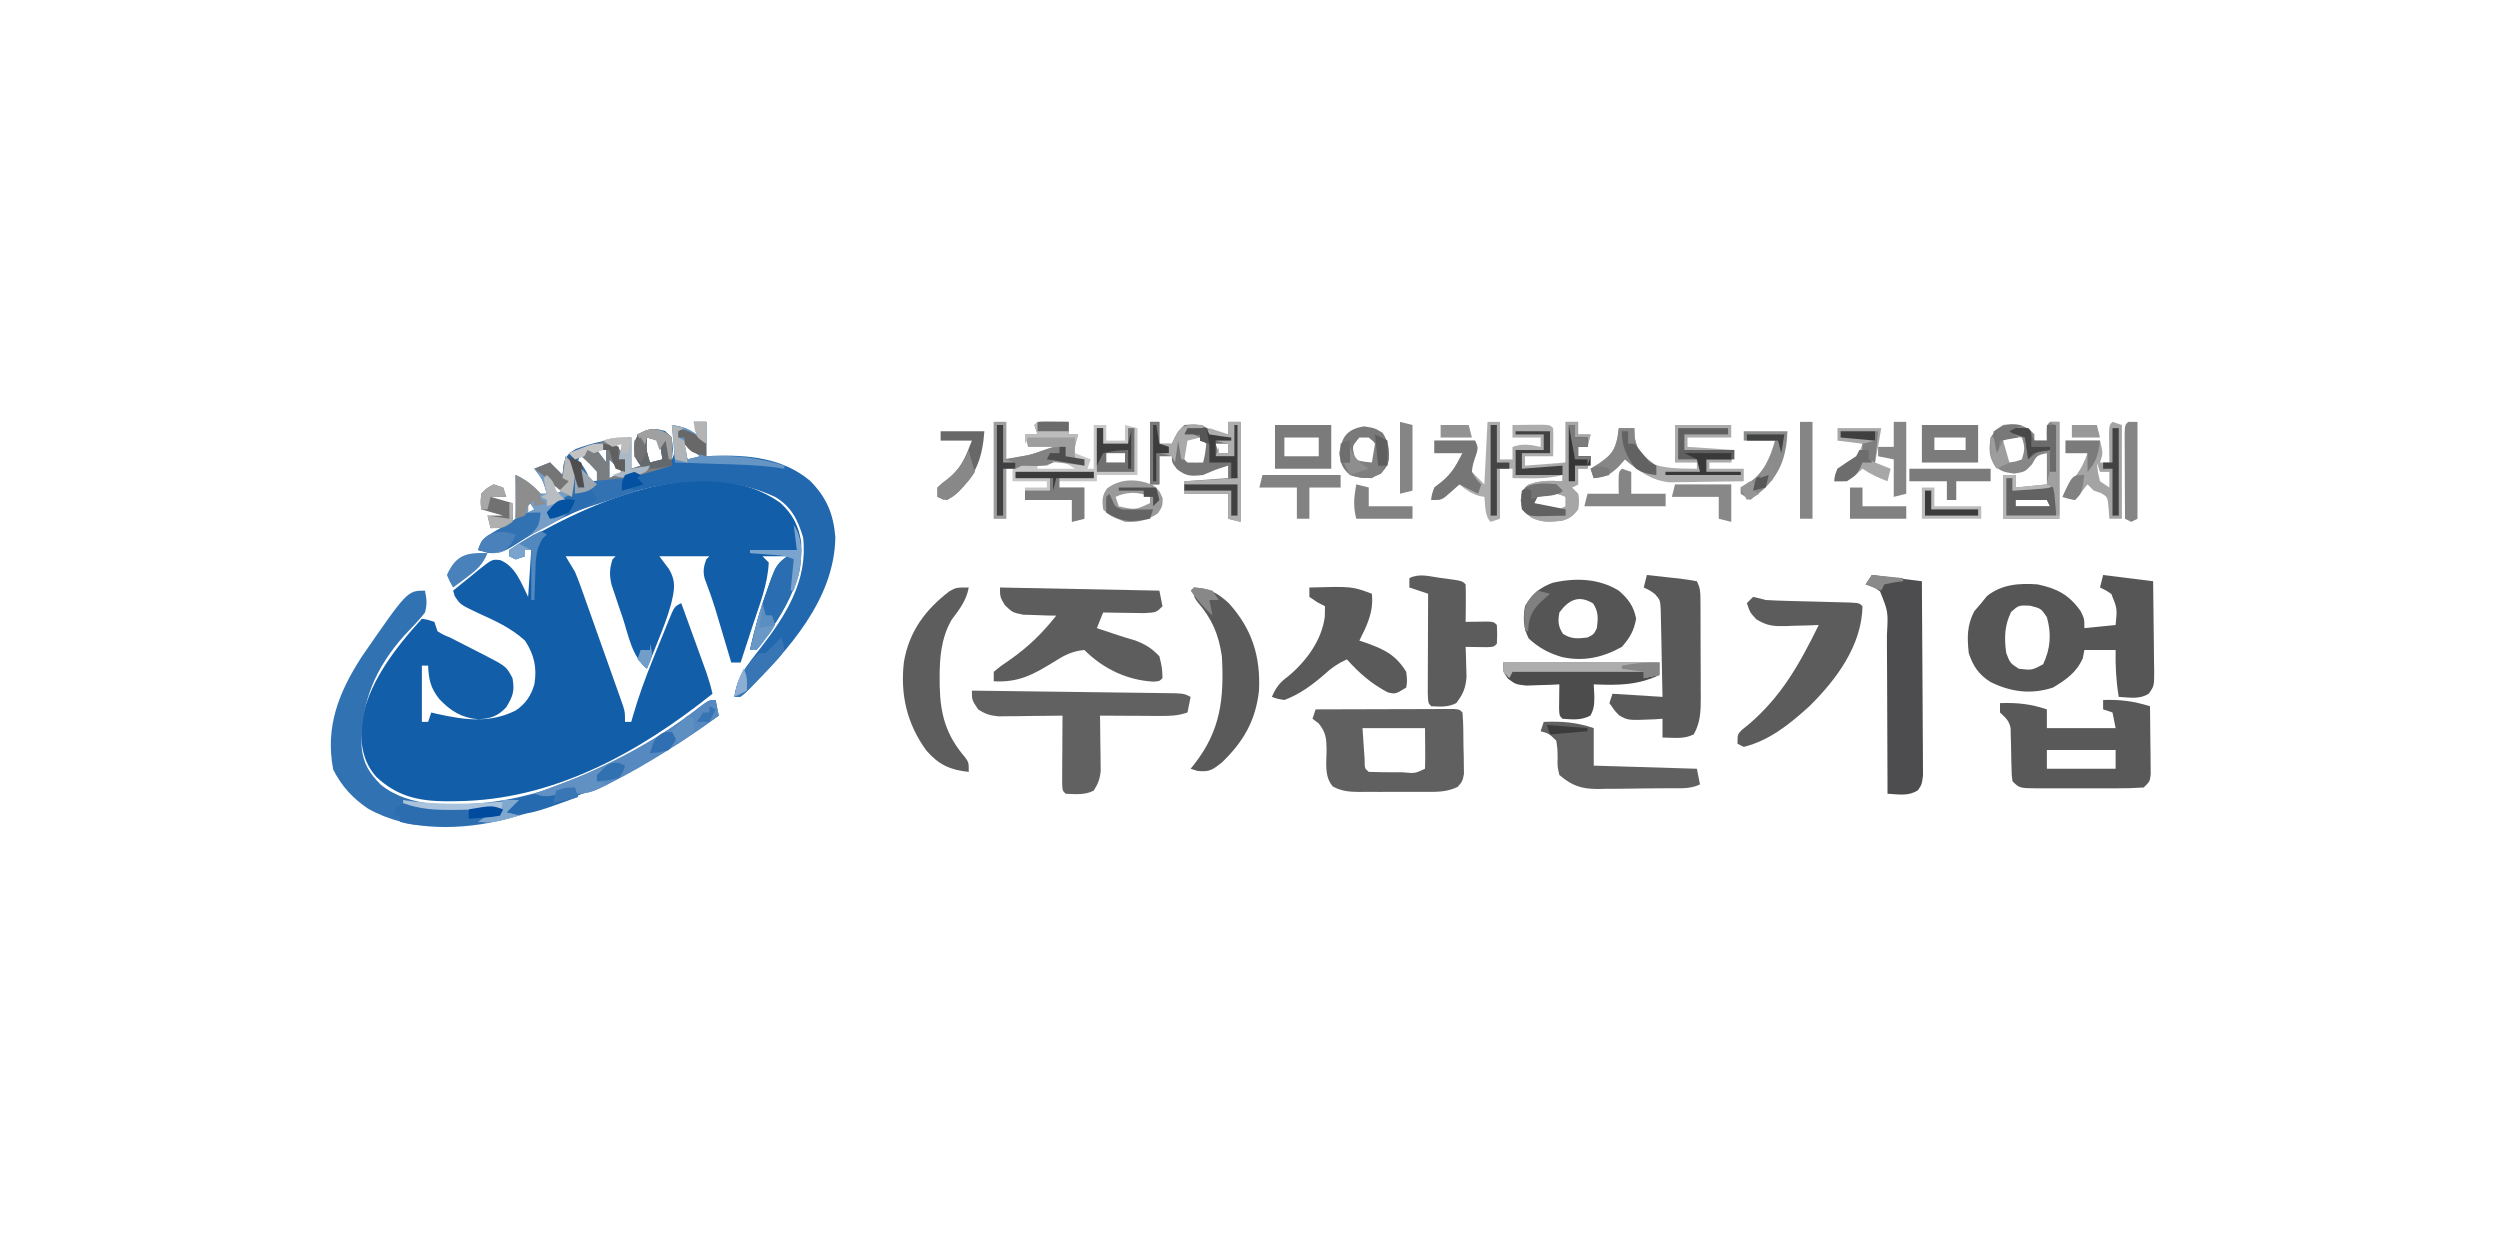
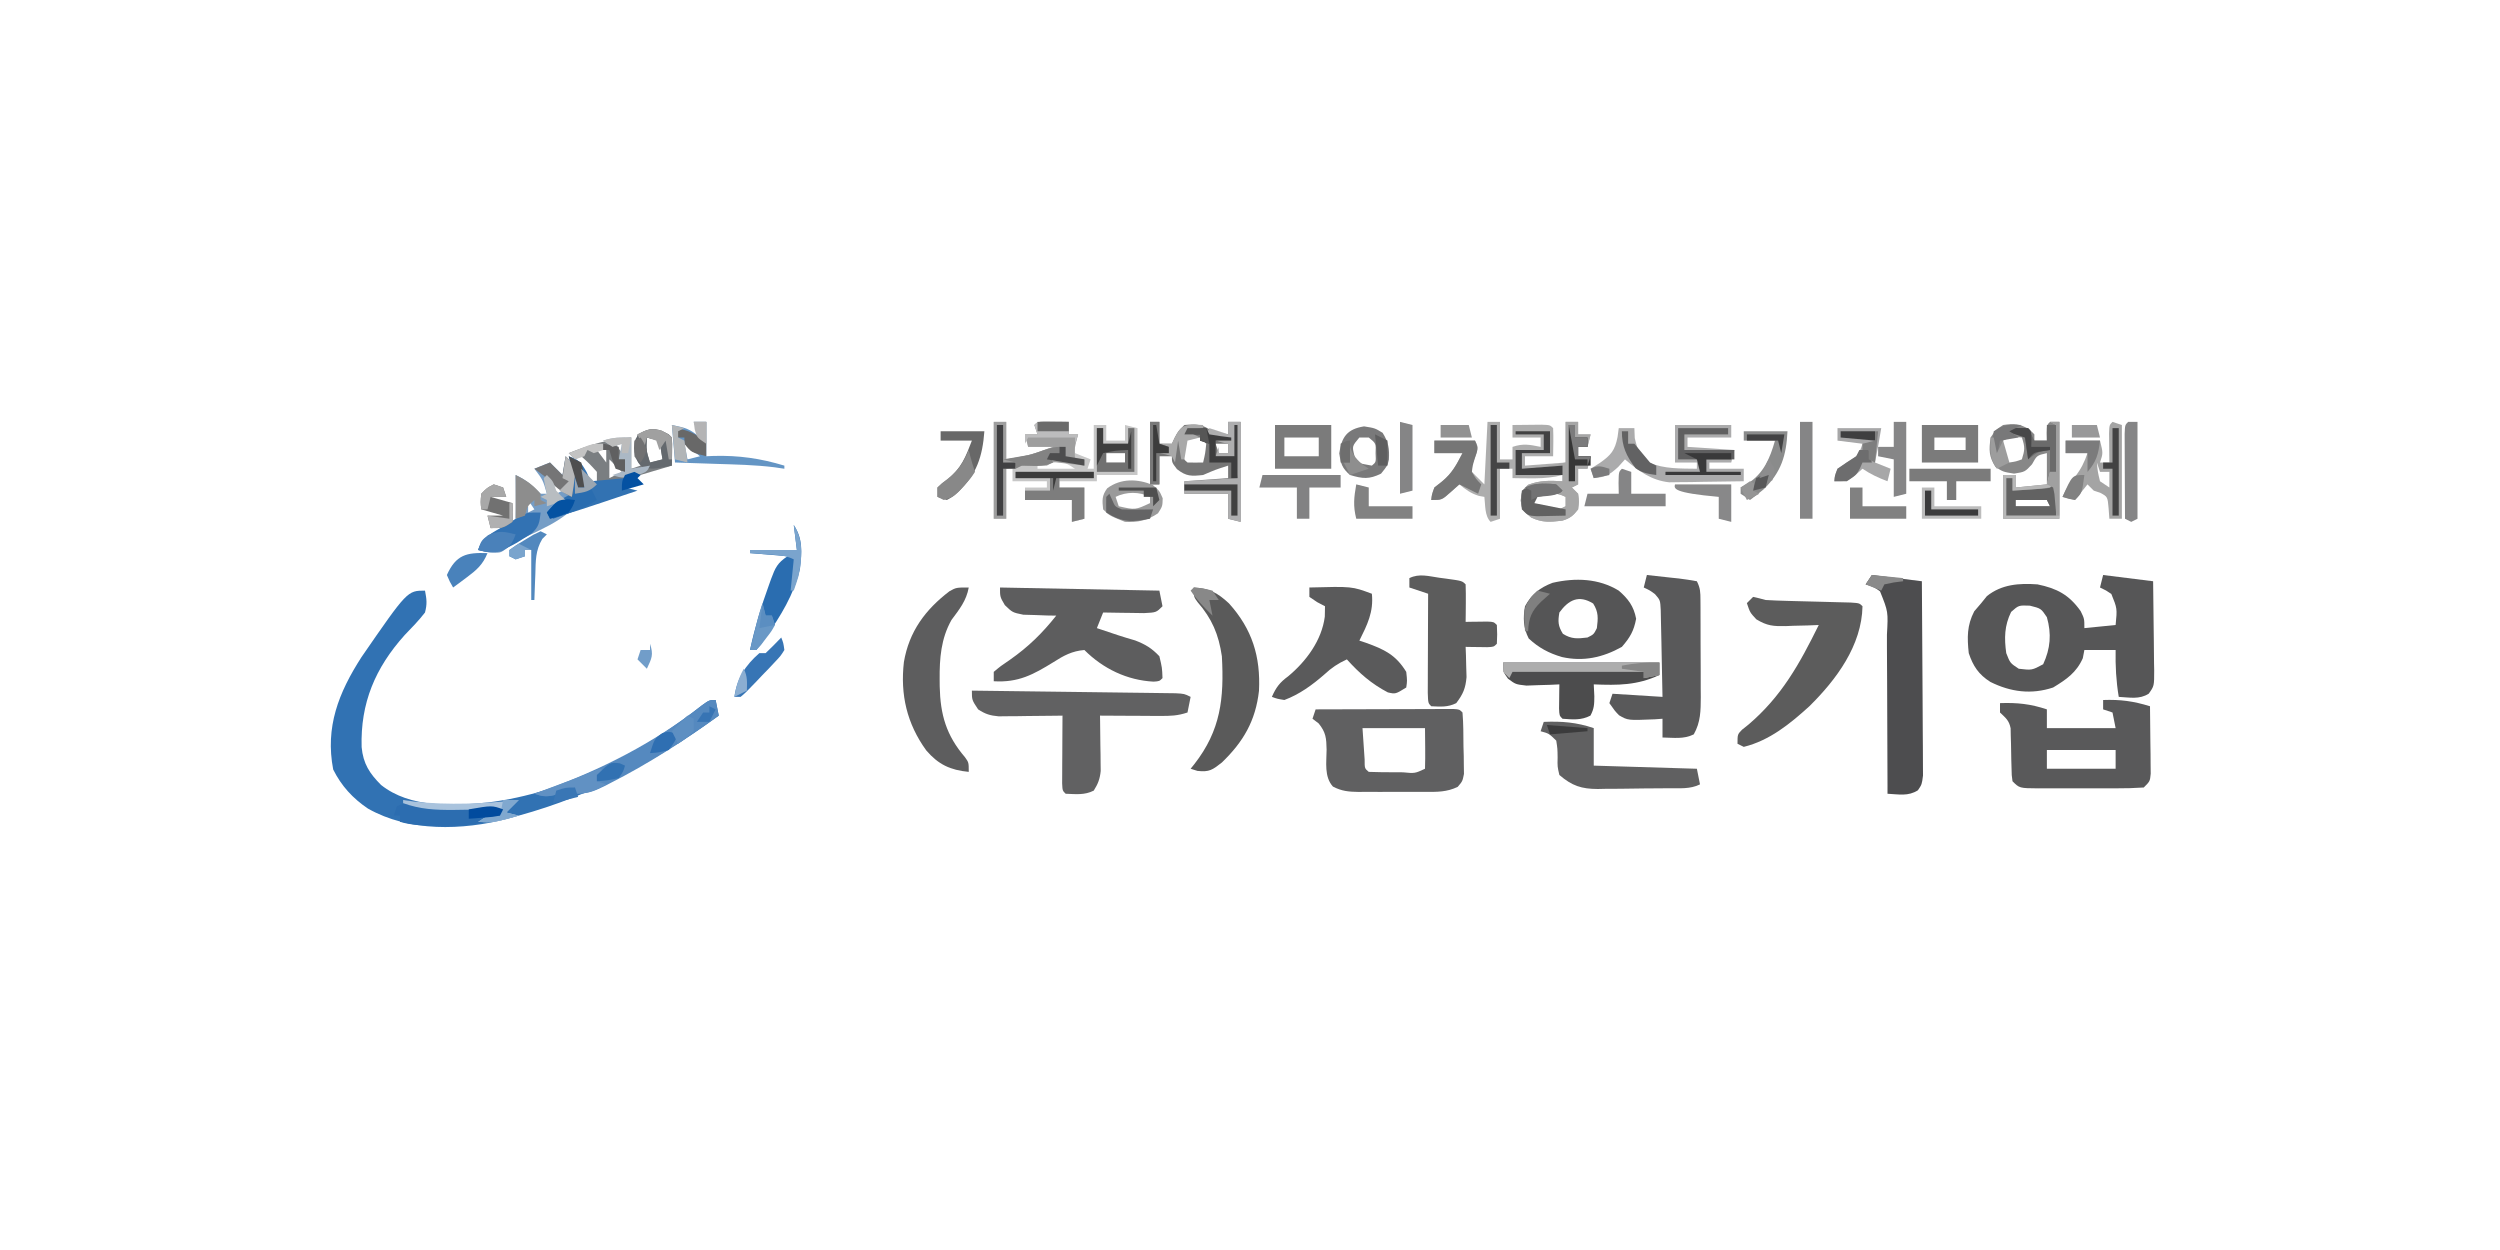
<svg xmlns="http://www.w3.org/2000/svg" version="1.1" width="800" height="400">
-   <path d="M0 0 C3.939 3.595 5.875 7.371 6.668 12.66 C7.157 24.458 1.859 33.665 -4.719 43.082 C-5.243 43.846 -5.768 44.611 -6.309 45.398 C-6.774 45.954 -7.239 46.51 -7.719 47.082 C-8.379 47.082 -9.039 47.082 -9.719 47.082 C-8.196 40.028 -6.198 33.227 -3.719 26.457 C-3.47 25.758 -3.221 25.06 -2.964 24.34 C-1.616 20.75 -0.995 19.266 2.281 17.082 C-0.359 17.082 -2.999 17.082 -5.719 17.082 C-4.729 18.072 -4.729 18.072 -3.719 19.082 C-4.016 25.986 -6.638 32.509 -8.781 39.02 C-9.158 40.18 -9.535 41.341 -9.924 42.537 C-10.85 45.387 -11.782 48.235 -12.719 51.082 C-13.709 51.082 -14.699 51.082 -15.719 51.082 C-15.885 50.523 -16.051 49.965 -16.222 49.389 C-16.99 46.807 -17.761 44.226 -18.531 41.645 C-18.792 40.766 -19.053 39.888 -19.322 38.982 C-19.714 37.672 -19.714 37.672 -20.113 36.336 C-20.505 35.023 -20.505 35.023 -20.905 33.684 C-21.92 30.439 -23.074 27.251 -24.272 24.07 C-24.8 21.722 -24.516 20.333 -23.719 18.082 C-23.224 17.587 -23.224 17.587 -22.719 17.082 C-27.999 17.082 -33.279 17.082 -38.719 17.082 C-37.729 18.402 -36.739 19.722 -35.719 21.082 C-33.193 25.291 -33.95 28.054 -35.022 32.575 C-36.173 36.715 -37.732 40.665 -39.344 44.645 C-39.669 45.462 -39.993 46.28 -40.328 47.123 C-41.119 49.112 -41.918 51.097 -42.719 53.082 C-47.53 49.097 -48.586 42.422 -50.469 36.707 C-50.893 35.475 -51.317 34.242 -51.754 32.973 C-52.15 31.784 -52.545 30.596 -52.953 29.371 C-53.316 28.285 -53.68 27.199 -54.054 26.081 C-54.747 22.954 -54.66 21.116 -53.719 18.082 C-53.224 17.587 -53.224 17.587 -52.719 17.082 C-57.999 17.082 -63.279 17.082 -68.719 17.082 C-67.729 18.732 -66.739 20.382 -65.719 22.082 C-65.071 23.614 -64.468 25.166 -63.909 26.733 C-63.589 27.624 -63.269 28.515 -62.939 29.433 C-62.605 30.382 -62.27 31.331 -61.926 32.309 C-61.399 33.786 -61.399 33.786 -60.862 35.292 C-60.125 37.367 -59.389 39.444 -58.656 41.521 C-57.532 44.705 -56.396 47.886 -55.26 51.066 C-54.544 53.084 -53.828 55.103 -53.113 57.121 C-52.602 58.551 -52.602 58.551 -52.081 60.009 C-51.771 60.894 -51.46 61.779 -51.14 62.69 C-50.865 63.468 -50.59 64.245 -50.306 65.047 C-49.719 67.082 -49.719 67.082 -49.719 70.082 C-49.059 70.082 -48.399 70.082 -47.719 70.082 C-47.549 69.478 -47.378 68.875 -47.203 68.253 C-45.383 61.973 -43.192 55.943 -40.719 49.895 C-40.376 49.044 -40.033 48.194 -39.68 47.318 C-39.011 45.667 -38.338 44.017 -37.66 42.37 C-37.055 40.899 -36.458 39.425 -35.871 37.947 C-33.942 33.194 -33.942 33.194 -31.719 32.082 C-30.236 36.164 -28.758 40.248 -27.281 44.332 C-26.86 45.491 -26.439 46.65 -26.006 47.844 C-25.603 48.959 -25.2 50.074 -24.785 51.223 C-24.227 52.762 -24.227 52.762 -23.658 54.333 C-22.892 56.576 -22.243 58.773 -21.719 61.082 C-45.357 79.962 -72.715 95.157 -103.531 95.457 C-104.606 95.471 -105.68 95.485 -106.787 95.5 C-115.682 95.445 -122.576 93.959 -129.242 87.734 C-133.617 82.839 -134.332 77.357 -134.125 71.035 C-132.341 58.069 -123.29 46.51 -114.719 37.082 C-112.781 37.395 -112.781 37.395 -110.719 38.082 C-110.389 39.072 -110.059 40.062 -109.719 41.082 C-107.886 42.206 -107.886 42.206 -105.719 43.082 C-102.855 44.523 -100.004 45.986 -97.156 47.457 C-96.389 47.844 -95.621 48.23 -94.83 48.629 C-87.712 52.327 -87.712 52.327 -85.719 56.082 C-85.002 60.206 -85.537 61.782 -87.719 65.395 C-90.398 68.27 -92.787 69.06 -96.672 69.242 C-101.941 68.83 -105.552 66.576 -109.094 62.832 C-111.933 59.29 -112.536 56.57 -112.719 52.082 C-113.379 52.082 -114.039 52.082 -114.719 52.082 C-114.719 58.022 -114.719 63.962 -114.719 70.082 C-114.059 70.082 -113.399 70.082 -112.719 70.082 C-112.224 68.597 -112.224 68.597 -111.719 67.082 C-111.113 67.226 -110.507 67.371 -109.883 67.52 C-101.045 69.477 -92.98 70.615 -84.637 66.406 C-81.44 64.199 -79.844 61.779 -78.719 58.082 C-77.836 52.778 -78.756 48.578 -81.719 44.082 C-86.285 39.906 -91.534 37.62 -97.1 35.082 C-102.406 32.555 -102.406 32.555 -104.207 29.832 C-104.376 29.255 -104.545 28.677 -104.719 28.082 C-102.647 26.378 -100.563 24.695 -98.469 23.02 C-97.882 22.534 -97.296 22.049 -96.691 21.549 C-92.241 18.023 -92.241 18.023 -89.646 18.315 C-84.779 20.253 -82.902 25.716 -80.719 30.082 C-80.389 25.132 -80.059 20.182 -79.719 15.082 C-80.379 15.082 -81.039 15.082 -81.719 15.082 C-81.719 15.742 -81.719 16.402 -81.719 17.082 C-82.709 17.412 -83.699 17.742 -84.719 18.082 C-85.379 17.752 -86.039 17.422 -86.719 17.082 C-86.719 16.422 -86.719 15.762 -86.719 15.082 C-64.22 1.282 -25.062 -17.68 0 0 Z " fill="#125EA8" transform="translate(249.719,160.918)" />
-   <path d="M0 0 C1.32 0 2.64 0 4 0 C4 3.63 4 7.26 4 11 C4.764 10.954 5.529 10.907 6.316 10.859 C17.283 10.49 28.591 11.538 37.25 18.875 C42.544 24.229 44.725 29.531 45.312 36.938 C44.985 56.899 30.308 72.875 17.066 86.199 C15 88 15 88 13 88 C13.91 81.632 17.409 77.403 21.278 72.479 C29.413 62.077 36.584 50.773 35 37 C33.343 31.361 31.185 27.043 26 24 C7.179 15.236 -12.726 19.499 -31.566 26.262 C-40.718 29.735 -49.363 34.232 -57.562 39.562 C-60.643 41.497 -62.482 42.375 -66.125 41.875 C-67.548 41.442 -67.548 41.442 -69 41 C-67.731 37.193 -66.428 36.813 -63 34.875 C-59.81 33.194 -59.81 33.194 -57 31 C-56.927 28.647 -56.916 26.292 -56.938 23.938 C-56.947 22.647 -56.956 21.357 -56.965 20.027 C-56.976 19.028 -56.988 18.029 -57 17 C-53.653 18.555 -51.605 20.395 -49 23 C-48.34 23 -47.68 23 -47 23 C-48.27 18.585 -48.27 18.585 -51 15 C-49.35 14.34 -47.7 13.68 -46 13 C-44.68 14.32 -43.36 15.64 -42 17 C-41.897 15.928 -41.794 14.855 -41.688 13.75 C-40.892 10.942 -40.294 10.171 -37.734 8.68 C-31.869 6.468 -26.237 5.409 -20 5 C-20 8.3 -20 11.6 -20 15 C-19.01 14.67 -18.02 14.34 -17 14 C-17.66 13.01 -18.32 12.02 -19 11 C-18.625 7.312 -18.625 7.312 -18 4 C-14.54 2.471 -12.787 1.743 -9.125 2.938 C-7 5 -7 5 -6.688 8.688 C-6.791 9.781 -6.894 10.874 -7 12 C-5.74 9.479 -6.081 8.146 -6.438 5.375 C-6.59 4.149 -6.59 4.149 -6.746 2.898 C-6.83 2.272 -6.914 1.645 -7 1 C-3.179 1.531 -0.938 2.497 2 5 C1.01 2.525 1.01 2.525 0 0 Z M-15 5 C-15.21 9.141 -15.21 9.141 -14 13 C-12.68 12.67 -11.36 12.34 -10 12 C-10.33 10.02 -10.66 8.04 -11 6 C-12.32 5.67 -13.64 5.34 -15 5 Z M-25 7 C-24.01 8.485 -24.01 8.485 -23 10 C-23 9.01 -23 8.02 -23 7 C-23.66 7 -24.32 7 -25 7 Z M-3 7 C-2.67 8.65 -2.34 10.3 -2 12 C-0.68 11.67 0.64 11.34 2 11 C0.35 9.68 -1.3 8.36 -3 7 Z M-31 9 C-30.01 10.32 -29.02 11.64 -28 13 C-28 11.68 -28 10.36 -28 9 C-28.99 9 -29.98 9 -31 9 Z M-36 10 C-37.373 13.043 -37.373 13.043 -35.75 16.125 C-34.258 19.273 -34.258 19.273 -31 20 C-30.34 19.34 -29.68 18.68 -29 18 C-29.975 16.664 -30.955 15.331 -31.938 14 C-32.755 12.886 -32.755 12.886 -33.59 11.75 C-34.288 10.884 -34.288 10.884 -35 10 C-35.33 10 -35.66 10 -36 10 Z M-27 12 C-27 13.98 -27 15.96 -27 18 C-25.68 17.34 -24.36 16.68 -23 16 C-24.32 14.68 -25.64 13.36 -27 12 Z M-39 17 C-39 18.98 -39 20.96 -39 23 C-38.67 23 -38.34 23 -38 23 C-38 21.02 -38 19.04 -38 17 C-38.33 17 -38.66 17 -39 17 Z M-45 20 C-44.67 20.99 -44.34 21.98 -44 23 C-43.34 22.67 -42.68 22.34 -42 22 C-42.99 21.34 -43.98 20.68 -45 20 Z M-53 25 C-53.66 25.66 -54.32 26.32 -55 27 C-54.34 27 -53.68 27 -53 27 C-53 27.66 -53 28.32 -53 29 C-52.34 28.67 -51.68 28.34 -51 28 C-51.66 27.01 -52.32 26.02 -53 25 Z " fill="#2268AE" transform="translate(222,135)" />
  <path d="M0 0 C5.28 0.66 10.56 1.32 16 2 C16.069 6.788 16.129 11.574 16.165 16.362 C16.18 17.99 16.2 19.619 16.226 21.247 C16.263 23.588 16.28 25.928 16.293 28.27 C16.308 28.998 16.324 29.726 16.34 30.476 C16.342 35.517 16.342 35.517 14.609 37.965 C11.594 39.905 8.483 39.171 5 39 C4.153 33.919 3.91 29.152 4 24 C0.7 24 -2.6 24 -6 24 C-6.165 24.866 -6.33 25.733 -6.5 26.625 C-8.554 31.247 -11.742 33.411 -16 36 C-22.963 38.321 -29.582 37.452 -36.086 34.211 C-39.837 31.838 -41.62 29.14 -43 25 C-43.525 20.001 -43.593 16.143 -41.25 11.625 C-40.508 10.759 -39.765 9.893 -39 9 C-38.402 8.258 -37.804 7.515 -37.188 6.75 C-32.451 2.961 -26.873 2.58 -21 3 C-14.772 4.289 -10.886 6.333 -7.188 11.562 C-6 14 -6 14 -6 17 C-2.7 16.67 0.6 16.34 4 16 C4.519 10.712 4.519 10.712 2.625 6.062 C0.978 4.941 0.978 4.941 -1 4 C-0.67 2.68 -0.34 1.36 0 0 Z M-29.438 11.812 C-31.59 16.203 -31.673 20.186 -31 25 C-29.761 28.183 -29.761 28.183 -27 30 C-22.779 30.495 -22.779 30.495 -19.188 28.562 C-16.846 23.51 -16.473 18.844 -18 13.5 C-19.874 10.701 -19.874 10.701 -23.438 9.812 C-27.028 9.672 -27.028 9.672 -29.438 11.812 Z " fill="#565657" transform="translate(673,184)" />
  <path d="M0 0 C0.553 2.826 0.716 4.253 0 7 C-1.992 9.584 -4.213 11.846 -6.477 14.195 C-15.945 24.719 -20.69 36.007 -20.277 50.082 C-19.77 55.416 -17.744 58.488 -14.062 62.188 C-4.71 69.611 8.811 68.916 20.116 67.789 C44.994 64.767 69.122 52.035 88.602 36.723 C91 35 91 35 93 35 C93.495 37.475 93.495 37.475 94 40 C74.162 54.401 53.718 65.487 30 72 C28.811 72.34 27.623 72.681 26.398 73.031 C11.841 76.713 -4.911 77.291 -18.25 69.75 C-23.129 66.461 -26.742 62.515 -29.375 57.25 C-31.985 43.677 -27.658 32.687 -20.352 21.316 C-5.641 0 -5.641 0 0 0 Z " fill="#3172B3" transform="translate(136,189)" />
  <path d="M0 0 C5.525 -0.194 9.653 0.354 15 2 C15.058 5.958 15.094 9.916 15.125 13.875 C15.142 15.003 15.159 16.131 15.176 17.293 C15.185 18.908 15.185 18.908 15.195 20.555 C15.211 22.047 15.211 22.047 15.227 23.57 C15 26 15 26 13 28 C10.01 28.2 7.115 28.28 4.125 28.266 C2.805 28.268 2.805 28.268 1.458 28.271 C-0.405 28.273 -2.268 28.269 -4.131 28.261 C-6.988 28.25 -9.846 28.261 -12.703 28.273 C-14.51 28.272 -16.318 28.27 -18.125 28.266 C-18.983 28.27 -19.842 28.274 -20.726 28.278 C-26.77 28.23 -26.77 28.23 -29 26 C-29.271 24.076 -29.271 24.076 -29.309 21.754 C-29.334 20.917 -29.359 20.079 -29.385 19.217 C-29.42 17.451 -29.451 15.686 -29.479 13.92 C-29.505 13.081 -29.531 12.243 -29.559 11.379 C-29.572 10.611 -29.586 9.844 -29.599 9.053 C-30.096 6.506 -31.166 5.761 -33 4 C-33 3.01 -33 2.02 -33 1 C-27.473 0.806 -23.244 1.252 -18 3 C-18 4.98 -18 6.96 -18 9 C-10.74 9 -3.48 9 4 9 C3.505 6.525 3.505 6.525 3 4 C2.01 3.67 1.02 3.34 0 3 C0 2.01 0 1.02 0 0 Z M-18 16 C-18 17.98 -18 19.96 -18 22 C-10.74 22 -3.48 22 4 22 C4 20.02 4 18.04 4 16 C-3.26 16 -10.52 16 -18 16 Z " fill="#59595A" transform="translate(673,224)" />
  <path d="M0 0 C16.83 0.33 33.66 0.66 51 1 C51.495 3.475 51.495 3.475 52 6 C50 8 50 8 46.086 8.195 C44.516 8.182 42.945 8.158 41.375 8.125 C40.573 8.116 39.771 8.107 38.945 8.098 C36.963 8.074 34.982 8.038 33 8 C32.34 9.65 31.68 11.3 31 13 C31.58 13.193 32.16 13.387 32.758 13.586 C34.379 14.126 35.998 14.669 37.617 15.215 C39.482 15.829 41.363 16.393 43.25 16.938 C46.54 18.209 48.568 19.429 51 22 C51.875 25.688 51.875 25.688 52 29 C51 30 51 30 49.137 30.125 C40.7 29.694 33.001 26.001 27 20 C23.071 20.331 20.404 21.769 17.125 23.875 C10.648 27.867 5.876 30.482 -2 30 C-2 29.01 -2 28.02 -2 27 C0.23 25.133 0.23 25.133 3.188 23.125 C9.095 18.982 13.523 14.636 18 9 C17.036 8.986 16.072 8.972 15.078 8.957 C13.815 8.909 12.552 8.862 11.25 8.812 C9.997 8.778 8.744 8.743 7.453 8.707 C4 8 4 8 1.547 5.637 C0 3 0 3 0 0 Z " fill="#5D5D5E" transform="translate(320,188)" />
  <path d="M0 0 C6.533 -0.025 13.066 -0.043 19.598 -0.055 C21.823 -0.06 24.047 -0.067 26.271 -0.075 C29.461 -0.088 32.65 -0.093 35.84 -0.098 C37.341 -0.105 37.341 -0.105 38.873 -0.113 C39.794 -0.113 40.715 -0.113 41.664 -0.114 C42.479 -0.116 43.294 -0.118 44.133 -0.12 C46 0 46 0 47 1 C47.307 4.617 47.278 8.247 47.312 11.875 C47.342 12.895 47.371 13.914 47.4 14.965 C47.409 15.943 47.417 16.922 47.426 17.93 C47.44 18.829 47.455 19.729 47.47 20.656 C47 23 47 23 45.468 24.792 C42.039 26.47 38.83 26.429 35.094 26.398 C34.332 26.401 33.57 26.404 32.786 26.407 C31.178 26.409 29.571 26.404 27.964 26.391 C25.508 26.375 23.054 26.391 20.598 26.41 C19.034 26.408 17.47 26.404 15.906 26.398 C14.808 26.408 14.808 26.408 13.687 26.417 C10.572 26.374 8.313 26.165 5.535 24.703 C2.685 21.54 3.49 16.949 3.512 12.893 C3.437 9.243 3.308 7.38 0.969 4.496 C0.319 4.002 -0.331 3.509 -1 3 C-0.67 2.01 -0.34 1.02 0 0 Z M15 6 C15.144 8.124 15.289 10.249 15.438 12.438 C15.519 13.632 15.6 14.827 15.684 16.059 C15.677 18.886 15.677 18.886 17 20 C19.843 20.1 22.657 20.139 25.5 20.125 C26.298 20.129 27.096 20.133 27.918 20.137 C31.768 20.509 31.768 20.509 35 19 C35.073 16.814 35.084 14.625 35.062 12.438 C35.042 10.313 35.021 8.189 35 6 C28.4 6 21.8 6 15 6 Z " fill="#606061" transform="translate(421,227)" />
  <path d="M0 0 C5.28 0.66 10.56 1.32 16 2 C16.068 10.423 16.123 18.846 16.155 27.269 C16.171 31.181 16.192 35.092 16.226 39.003 C16.259 42.776 16.277 46.55 16.285 50.324 C16.29 51.764 16.301 53.205 16.317 54.645 C16.339 56.661 16.34 58.677 16.341 60.693 C16.347 61.841 16.354 62.989 16.361 64.172 C16 67 16 67 14.74 68.882 C11.623 70.884 8.616 70.178 5 70 C5.001 69.22 5.002 68.439 5.002 67.635 C5.005 60.278 4.978 52.922 4.92 45.565 C4.891 41.782 4.873 38.001 4.88 34.218 C4.886 30.567 4.864 26.918 4.821 23.267 C4.81 21.875 4.81 20.482 4.82 19.09 C5.229 11.747 5.229 11.747 2.611 5.237 C0.827 3.938 0.827 3.938 -2 3 C-1.34 2.01 -0.68 1.02 0 0 Z " fill="#4D4D4F" transform="translate(599,184)" />
  <path d="M0 0 C8.832 0.107 17.663 0.22 26.495 0.339 C30.595 0.395 34.696 0.448 38.796 0.497 C42.752 0.545 46.707 0.597 50.662 0.653 C52.173 0.673 53.684 0.692 55.195 0.709 C57.307 0.733 59.419 0.763 61.531 0.795 C63.336 0.818 63.336 0.818 65.178 0.842 C68 1 68 1 70 2 C69.67 3.65 69.34 5.3 69 7 C65.822 8.059 63.574 8.115 60.238 8.098 C59.12 8.094 58.002 8.091 56.85 8.088 C55.682 8.08 54.515 8.071 53.312 8.062 C52.134 8.058 50.955 8.053 49.74 8.049 C46.827 8.037 43.913 8.021 41 8 C41.016 8.877 41.016 8.877 41.032 9.772 C41.073 12.432 41.099 15.091 41.125 17.75 C41.142 18.67 41.159 19.591 41.176 20.539 C41.185 21.873 41.185 21.873 41.195 23.234 C41.211 24.46 41.211 24.46 41.227 25.71 C40.974 28.258 40.361 29.841 39 32 C36.018 33.491 33.284 33.119 30 33 C29 32 29 32 28.886 29.683 C28.892 28.683 28.897 27.683 28.902 26.652 C28.906 25.573 28.909 24.493 28.912 23.381 C28.92 22.245 28.929 21.108 28.938 19.938 C28.942 18.797 28.947 17.657 28.951 16.482 C28.963 13.655 28.979 10.827 29 8 C28.324 8.01 27.648 8.021 26.952 8.032 C23.885 8.073 20.818 8.099 17.75 8.125 C16.155 8.15 16.155 8.15 14.527 8.176 C12.99 8.185 12.99 8.185 11.422 8.195 C10.008 8.211 10.008 8.211 8.565 8.227 C5.834 7.985 4.281 7.501 2 6 C0 3 0 3 0 0 Z " fill="#616162" transform="translate(311,221)" />
  <path d="M0 0 C2.647 0.281 5.292 0.574 7.938 0.875 C8.692 0.954 9.447 1.032 10.225 1.113 C12.159 1.339 14.082 1.663 16 2 C17.129 4.258 17.132 5.497 17.145 8.003 C17.152 8.828 17.158 9.652 17.165 10.502 C17.166 11.395 17.167 12.287 17.168 13.207 C17.171 14.125 17.175 15.042 17.178 15.987 C17.183 17.932 17.185 19.876 17.185 21.821 C17.187 24.79 17.206 27.759 17.225 30.729 C17.228 32.617 17.23 34.506 17.23 36.395 C17.238 37.281 17.245 38.168 17.252 39.081 C17.236 43.445 17.209 47.097 15 51 C11.785 52.607 8.564 52.057 5 52 C5 50.02 5 48.04 5 46 C4.192 46.058 3.384 46.116 2.551 46.176 C-6.074 46.54 -6.074 46.54 -8.91 44.887 C-10.25 43.5 -10.25 43.5 -12 41 C-11.67 40.01 -11.34 39.02 -11 38 C-5.72 38.33 -0.44 38.66 5 39 C4.926 34.639 4.843 30.28 4.738 25.92 C4.704 24.437 4.676 22.954 4.654 21.471 C4.62 19.338 4.568 17.207 4.512 15.074 C4.486 13.791 4.459 12.508 4.432 11.186 C4.269 8.041 4.269 8.041 2.593 6.12 C0.985 4.931 0.985 4.931 -1 4 C-0.67 2.68 -0.34 1.36 0 0 Z " fill="#59595A" transform="translate(527,184)" />
  <path d="M0 0 C1.32 0 2.64 0 4 0 C4 3.96 4 7.92 4 12 C5.32 12 6.64 12 8 12 C8 10.68 8 9.36 8 8 C11.478 6.841 13.459 7.292 17 8 C17 7.01 17 6.02 17 5 C14.03 5 11.06 5 8 5 C8 3.68 8 2.36 8 1 C9.979 0.973 11.958 0.954 13.938 0.938 C15.04 0.926 16.142 0.914 17.277 0.902 C20 1 20 1 21 2 C21.142 5.003 21.042 7.992 21 11 C18.03 11 15.06 11 12 11 C12 11.99 12 12.98 12 14 C18.435 13.505 18.435 13.505 25 13 C25 8.71 25 4.42 25 0 C26.32 0 27.64 0 29 0 C29 1.32 29 2.64 29 4 C30.32 4 31.64 4 33 4 C32.67 5.32 32.34 6.64 32 8 C31.01 8 30.02 8 29 8 C29 8.99 29 9.98 29 11 C30.32 11 31.64 11 33 11 C32.67 12.32 32.34 13.64 32 15 C31.01 15 30.02 15 29 15 C29 16.65 29 18.3 29 20 C28.01 20.495 28.01 20.495 27 21 C27.66 21.66 28.32 22.32 29 23 C29.312 25.438 29.312 25.438 29 28 C27.426 30.028 26.39 30.885 23.914 31.617 C19.985 32.06 17.669 32.307 14 30.625 C11.027 28.21 11.027 28.21 10.625 25.125 C11 22 11 22 13 20.125 C16.91 18.659 19.84 18.788 24 19 C24 18.34 24 17.68 24 17 C22.942 17.246 22.942 17.246 21.863 17.496 C18.903 18.017 16.189 18.099 13.188 18.062 C11.724 18.049 11.724 18.049 10.23 18.035 C9.126 18.018 9.126 18.018 8 18 C8 17.01 8 16.02 8 15 C6.68 15 5.36 15 4 15 C4 20.28 4 25.56 4 31 C3.01 31.33 2.02 31.66 1 32 C-0.968 30.032 -0.662 26.652 -1 24 C-1.577 23.897 -2.155 23.794 -2.75 23.688 C-5.32 22.902 -6.937 21.695 -9 20 C-9.928 20.825 -10.856 21.65 -11.812 22.5 C-14.625 25 -14.625 25 -18 25 C-17.812 23.25 -17.812 23.25 -17 21 C-16.237 20.402 -15.474 19.804 -14.688 19.188 C-11.319 16.445 -9.991 13.834 -8 10 C-10.97 10 -13.94 10 -17 10 C-17 8.68 -17 7.36 -17 6 C-12.71 6 -8.42 6 -4 6 C-3 8 -3 8 -3.48 9.805 C-3.951 11.183 -4.43 12.558 -4.918 13.93 C-4.945 14.613 -4.972 15.296 -5 16 C-3.68 17.32 -2.36 18.64 -1 20 C-0.67 13.4 -0.34 6.8 0 0 Z M16 23 C15.01 24.485 15.01 24.485 14 26 C17.457 28.304 18.949 28.259 23 28 C23.66 27.67 24.32 27.34 25 27 C25 26.01 25 25.02 25 24 C21.957 22.478 19.346 22.761 16 23 Z " fill="#ADADAD" transform="translate(476,135)" />
  <path d="M0 0 C1.32 0 2.64 0 4 0 C4 3.96 4 7.92 4 12 C11.689 10.64 11.689 10.64 19 8 C16.36 8 13.72 8 11 8 C10.67 6.68 10.34 5.36 10 4 C11.32 4 12.64 4 14 4 C13.67 3.01 13.34 2.02 13 1 C14 0 14 0 16.285 -0.098 C17.66 -0.08 17.66 -0.08 19.062 -0.062 C19.982 -0.053 20.901 -0.044 21.848 -0.035 C22.558 -0.024 23.268 -0.012 24 0 C24 1.32 24 2.64 24 4 C24.99 4 25.98 4 27 4 C26.835 4.619 26.67 5.237 26.5 5.875 C25.924 7.961 25.924 7.961 26 10 C27.65 10.66 29.3 11.32 31 12 C30.67 12.99 30.34 13.98 30 15 C30.66 15 31.32 15 32 15 C32 10.38 32 5.76 32 1 C33.32 1 34.64 1 36 1 C36 2.65 36 4.3 36 6 C37.98 6 39.96 6 42 6 C42 4.35 42 2.7 42 1 C43.32 1.33 44.64 1.66 46 2 C46 6.95 46 11.9 46 17 C41.71 17 37.42 17 33 17 C33 17.66 33 18.32 33 19 C29.04 19 25.08 19 21 19 C21 19.66 21 20.32 21 21 C23.64 21 26.28 21 29 21 C29 24.3 29 27.6 29 31 C27.68 31.33 26.36 31.66 25 32 C25 29.69 25 27.38 25 25 C20.05 25 15.1 25 10 25 C10 23.68 10 22.36 10 21 C12.31 21 14.62 21 17 21 C17 20.34 17 19.68 17 19 C13.37 19 9.74 19 6 19 C6 17.68 6 16.36 6 15 C5.34 15 4.68 15 4 15 C4 20.28 4 25.56 4 31 C2.68 31 1.36 31 0 31 C0 20.77 0 10.54 0 0 Z M36 10 C36 10.99 36 11.98 36 13 C37.98 13 39.96 13 42 13 C42 12.01 42 11.02 42 10 C40.02 10 38.04 10 36 10 Z M14 14 C14 14.33 14 14.66 14 15 C17.96 15 21.92 15 26 15 C21.266 11.844 19.192 11.548 14 14 Z M8 13 C9 15 9 15 9 15 Z " fill="#C7C7C7" transform="translate(318,135)" />
  <path d="M0 0 C1.345 0.284 2.676 0.631 4 1 C6.304 1.137 8.611 1.224 10.918 1.281 C11.905 1.309 11.905 1.309 12.911 1.337 C15.716 1.416 18.522 1.484 21.327 1.552 C23.378 1.604 25.429 1.661 27.48 1.719 C28.707 1.749 29.933 1.779 31.196 1.811 C34 2 34 2 35 3 C34.763 15.551 26.644 26.477 18 35 C11.816 40.619 5.244 45.978 -3 48 C-3.66 47.67 -4.32 47.34 -5 47 C-5 44 -5 44 -3.531 42.492 C-2.861 41.959 -2.191 41.425 -1.5 40.875 C9.162 31.785 14.863 21.424 21 9 C19.246 9.07 19.246 9.07 17.457 9.141 C15.909 9.178 14.361 9.215 12.812 9.25 C11.659 9.3 11.659 9.3 10.482 9.352 C6.5 9.42 4.491 9.301 1.012 7.172 C-1 5 -1 5 -2 2 C-1.34 1.34 -0.68 0.68 0 0 Z " fill="#5C5C5C" transform="translate(561,191)" />
  <path d="M0 0 C13.633 -0.369 13.633 -0.369 20 2 C20.597 7.823 18.528 11.921 16 17 C16.664 17.219 17.328 17.438 18.012 17.664 C23.978 19.807 27.647 21.523 31 27 C31.312 29.875 31.312 29.875 31 32 C27.56 34.128 27.56 34.128 25.105 33.566 C19.837 30.809 15.969 27.415 12 23 C9.174 24.294 7.076 25.694 4.812 27.812 C0.98 31.166 -3.197 34.216 -8 36 C-10.27 35.629 -10.27 35.629 -12 35 C-10.685 31.979 -9.459 30.37 -6.812 28.438 C-1.038 23.656 3.982 16.89 4.938 9.312 C4.958 8.219 4.979 7.126 5 6 C4.175 5.567 3.35 5.134 2.5 4.688 C1.262 3.852 1.262 3.852 0 3 C0 2.01 0 1.02 0 0 Z " fill="#5A5A5B" transform="translate(419,188)" />
  <path d="M0 0 C0.698 0.092 1.396 0.183 2.115 0.277 C7.305 0.992 7.305 0.992 8.438 2.125 C8.51 4.145 8.521 6.167 8.5 8.188 C8.491 9.292 8.482 10.397 8.473 11.535 C8.461 12.39 8.449 13.244 8.438 14.125 C9.076 14.113 9.714 14.102 10.371 14.09 C11.197 14.081 12.024 14.072 12.875 14.062 C13.699 14.051 14.522 14.039 15.371 14.027 C17.438 14.125 17.438 14.125 18.438 15.125 C18.562 18.125 18.562 18.125 18.438 21.125 C17.438 22.125 17.438 22.125 15.371 22.223 C14.547 22.211 13.724 22.199 12.875 22.188 C12.049 22.178 11.222 22.169 10.371 22.16 C9.414 22.143 9.414 22.143 8.438 22.125 C8.49 23.446 8.49 23.446 8.543 24.793 C8.57 25.954 8.597 27.116 8.625 28.312 C8.677 30.035 8.677 30.035 8.73 31.793 C8.411 35.429 7.619 37.236 5.438 40.125 C2.705 41.491 0.456 41.253 -2.562 41.125 C-3.562 40.125 -3.562 40.125 -3.676 36.799 C-3.676 35.323 -3.67 33.847 -3.66 32.371 C-3.659 31.596 -3.657 30.82 -3.656 30.021 C-3.65 27.535 -3.638 25.049 -3.625 22.562 C-3.62 20.881 -3.615 19.199 -3.611 17.518 C-3.6 13.387 -3.583 9.256 -3.562 5.125 C-5.543 4.465 -7.522 3.805 -9.562 3.125 C-9.562 2.135 -9.562 1.145 -9.562 0.125 C-6.44 -1.436 -3.345 -0.478 0 0 Z " fill="#5C5C5C" transform="translate(460.562,184.875)" />
  <path d="M0 0 C3.014 2.607 4.811 4.992 5.562 9 C4.828 12.92 3.615 14.983 1 18 C-5.115 21.41 -11.335 22.783 -18.188 21.25 C-22.372 20.019 -25.603 18.301 -28.812 15.312 C-30.563 11.904 -30.649 8.702 -30 5 C-27.879 1.183 -25.304 -0.944 -21.188 -2.496 C-13.91 -4.173 -6.409 -3.924 0 0 Z M-19 7 C-19.496 9.907 -19.433 11.302 -17.875 13.812 C-15.128 15.552 -13.182 15.398 -10 15 C-8 14 -8 14 -7 12 C-6.602 8.818 -6.448 6.872 -8.188 4.125 C-12.759 1.287 -16.021 2.918 -19 7 Z " fill="#555556" transform="translate(518,189)" />
  <path d="M0 0 C-0.777 4.26 -2.989 6.973 -5.527 10.391 C-8.887 16.344 -9.366 22.684 -9.312 29.375 C-9.304 30.489 -9.304 30.489 -9.295 31.625 C-9.095 40.725 -7.202 47.322 -1.207 54.309 C0 56 0 56 0 59 C-5.868 58.441 -9.73 56.656 -13.605 52.121 C-19.8 43.571 -21.95 34.265 -20.754 23.859 C-19.097 14.091 -13.912 7.091 -6.148 1.18 C-4 0 -4 0 0 0 Z " fill="#5D5D5E" transform="translate(310,188)" />
  <path d="M0 0 C4.98 0.243 7.717 1.781 11.262 5.074 C18.696 13.311 21.416 22.118 20.875 33.062 C19.797 42.628 15.892 49.357 9 56 C5.992 58.364 4.987 59.11 1.188 58.688 C0.466 58.461 -0.256 58.234 -1 58 C-0.602 57.504 -0.203 57.007 0.207 56.496 C8.619 45.71 9.746 35.547 9 22 C7.975 15.019 5.846 9.984 1.207 4.656 C0 3 0 3 0 0 Z " fill="#5A5A5A" transform="translate(382,188)" />
  <path d="M0 0 C5.778 -0.236 10.513 0.132 16 2 C16 5.96 16 9.92 16 14 C32.335 14.495 32.335 14.495 49 15 C49.495 17.475 49.495 17.475 50 20 C46.83 21.585 43.406 21.205 39.922 21.238 C39.118 21.246 38.313 21.254 37.485 21.263 C35.78 21.277 34.075 21.287 32.371 21.295 C29.774 21.312 27.178 21.356 24.582 21.4 C22.924 21.411 21.267 21.419 19.609 21.426 C18.837 21.443 18.065 21.461 17.27 21.479 C12.09 21.458 9.073 20.487 5 17 C4.371 14.309 4.371 14.309 4.438 11.438 C4.397 8.57 4.397 8.57 4 6 C1.645 3.712 1.645 3.712 -1 3 C-0.67 2.01 -0.34 1.02 0 0 Z " fill="#606061" transform="translate(494,231)" />
  <path d="M0 0 C0.99 0 1.98 0 3 0 C3 2.31 3 4.62 3 7 C4.32 7 5.64 7 7 7 C7.289 6.381 7.577 5.763 7.875 5.125 C9 3 9 3 11 1 C15.053 0.655 16.548 0.698 20 3 C21.655 3.385 23.322 3.728 25 4 C25 2.68 25 1.36 25 0 C26.32 0 27.64 0 29 0 C29 10.56 29 21.12 29 32 C27.68 31.67 26.36 31.34 25 31 C25 28.36 25 25.72 25 23 C20.38 23 15.76 23 11 23 C11 21.68 11 20.36 11 19 C15.62 18.67 20.24 18.34 25 18 C25 16.68 25 15.36 25 14 C20.92 15.302 20.92 15.302 17 17 C13.256 17.407 11.632 17.499 8.625 15.125 C7 13 7 13 7 11 C5.68 11 4.36 11 3 11 C3 13.97 3 16.94 3 20 C2.01 20 1.02 20 0 20 C0 13.4 0 6.8 0 0 Z M12 5 C10.656 6.118 10.656 6.118 10.875 9 C10.656 11.882 10.656 11.882 12 13 C13.666 13.041 15.334 13.043 17 13 C17.678 10.099 17.678 10.099 18 7 C17.34 6.34 16.68 5.68 16 5 C14.68 5 13.36 5 12 5 Z M21 7 C21.33 7.99 21.66 8.98 22 10 C22.99 10 23.98 10 25 10 C25 9.01 25 8.02 25 7 C23.68 7 22.36 7 21 7 Z " fill="#767676" transform="translate(368,135)" />
  <path d="M0 0 C0.99 0 1.98 0 3 0 C3 10.23 3 20.46 3 31 C-2.94 31 -8.88 31 -15 31 C-15 26.38 -15 21.76 -15 17 C-13.68 17 -12.36 17 -11 17 C-11 18.32 -11 19.64 -11 21 C-7.7 20.67 -4.4 20.34 -1 20 C-1 16.7 -1 13.4 -1 10 C-4.193 10.728 -4.193 10.728 -5.75 13.562 C-8 16 -8 16 -11.5 16.562 C-15 16 -15 16 -17.438 14.438 C-19.604 11.058 -19.563 8.94 -19 5 C-17.375 2.562 -17.375 2.562 -15 1 C-11.49 0.488 -9.705 0.592 -6.625 2.375 C-6.089 2.911 -5.553 3.447 -5 4 C-5 4.66 -5 5.32 -5 6 C-3.68 6 -2.36 6 -1 6 C-1.021 5.196 -1.041 4.391 -1.062 3.562 C-1 1 -1 1 0 0 Z M-15 6 C-15.25 8.458 -15.25 8.458 -15 11 C-14.34 11.66 -13.68 12.32 -13 13 C-10.892 12.681 -10.892 12.681 -9 12 C-8.066 8.99 -7.956 8.133 -9 5 C-12.289 4.633 -12.289 4.633 -15 6 Z M-11 25 C-11 25.66 -11 26.32 -11 27 C-7.37 27 -3.74 27 0 27 C-0.33 26.34 -0.66 25.68 -1 25 C-4.3 25 -7.6 25 -11 25 Z " fill="#878787" transform="translate(656,135)" />
  <path d="M0 0 C16.5 0 33 0 50 0 C50 1.32 50 2.64 50 4 C42.939 7.323 36.728 7.318 29 7 C29.062 8.258 29.124 9.516 29.188 10.812 C29.169 13.377 29.152 14.715 27.938 17 C24.947 18.543 22.296 18.244 19 18 C18 17 18 17 17.902 14.715 C17.914 13.798 17.926 12.882 17.938 11.938 C17.947 11.018 17.956 10.099 17.965 9.152 C17.976 8.442 17.988 7.732 18 7 C17.036 7.046 16.072 7.093 15.078 7.141 C13.815 7.177 12.552 7.213 11.25 7.25 C9.371 7.32 9.371 7.32 7.453 7.391 C4 7 4 7 1.547 5.172 C0 3 0 3 0 0 Z " fill="#4C4C4D" transform="translate(481,212)" />
  <path d="M0 0 C5.94 0 11.88 0 18 0 C18 1.32 18 2.64 18 4 C13.38 4 8.76 4 4 4 C4 4.99 4 5.98 4 7 C8.95 7.33 13.9 7.66 19 8 C18.67 9.32 18.34 10.64 18 12 C15.69 12 13.38 12 11 12 C11 12.66 11 13.32 11 14 C14.63 14 18.26 14 22 14 C22 15.32 22 16.64 22 18 C17.625 18.087 13.25 18.141 8.875 18.188 C7.638 18.213 6.4 18.238 5.125 18.264 C3.926 18.273 2.727 18.283 1.492 18.293 C0.392 18.309 -0.707 18.324 -1.84 18.341 C-7.638 17.716 -11.656 14.705 -16 11 C-16.722 11.804 -17.444 12.609 -18.188 13.438 C-21.025 16.023 -22.272 16.68 -26 17 C-26.33 16.01 -26.66 15.02 -27 14 C-25.577 13.103 -25.577 13.103 -24.125 12.188 C-20.484 9.639 -19.231 8.179 -18.375 3.812 C-18.251 2.884 -18.128 1.956 -18 1 C-16.35 1 -14.7 1 -13 1 C-12.959 2.052 -12.918 3.104 -12.875 4.188 C-12.016 7.931 -11.253 9.746 -8.164 12.066 C-3.431 14.108 1.914 13.917 7 14 C7 13.34 7 12.68 7 12 C4.69 12 2.38 12 0 12 C0 8.04 0 4.08 0 0 Z " fill="#ABABAC" transform="translate(536,136)" />
  <path d="M0 0 C1.32 0 2.64 0 4 0 C4 1.32 4 2.64 4 4 C5.32 4 6.64 4 8 4 C7.67 5.32 7.34 6.64 7 8 C6.01 8 5.02 8 4 8 C4 8.99 4 9.98 4 11 C5.32 11 6.64 11 8 11 C7.67 12.32 7.34 13.64 7 15 C6.01 15 5.02 15 4 15 C4 16.65 4 18.3 4 20 C3.34 20.33 2.68 20.66 2 21 C2.66 21.66 3.32 22.32 4 23 C4.312 25.438 4.312 25.438 4 28 C2.426 30.028 1.39 30.885 -1.086 31.617 C-5.015 32.06 -7.331 32.307 -11 30.625 C-13.973 28.21 -13.973 28.21 -14.375 25.125 C-14 22 -14 22 -12 20.125 C-8.09 18.659 -5.16 18.788 -1 19 C-1 18.34 -1 17.68 -1 17 C-5.95 17 -10.9 17 -16 17 C-16 14.36 -16 11.72 -16 9 C-13.03 9 -10.06 9 -7 9 C-7 7.35 -7 5.7 -7 4 C-9.97 4 -12.94 4 -16 4 C-16 3.67 -16 3.34 -16 3 C-12.37 3 -8.74 3 -5 3 C-5 5.31 -5 7.62 -5 10 C-7.97 10 -10.94 10 -14 10 C-14 11.65 -14 13.3 -14 15 C-12.604 14.857 -11.208 14.71 -9.812 14.562 C-9.035 14.481 -8.258 14.4 -7.457 14.316 C-4.954 13.994 -2.475 13.495 0 13 C0 8.71 0 4.42 0 0 Z M-9 23 C-9.99 24.485 -9.99 24.485 -11 26 C-7.543 28.304 -6.051 28.259 -2 28 C-1.34 27.67 -0.68 27.34 0 27 C0 26.01 0 25.02 0 24 C-3.043 22.478 -5.654 22.761 -9 23 Z " fill="#A6A6A6" transform="translate(501,135)" />
  <path d="M0 0 C1.32 0 2.64 0 4 0 C4 3.96 4 7.92 4 12 C11.689 10.64 11.689 10.64 19 8 C16.36 8 13.72 8 11 8 C10.67 6.68 10.34 5.36 10 4 C11.32 4 12.64 4 14 4 C13.67 3.01 13.34 2.02 13 1 C14 0 14 0 16.285 -0.098 C17.66 -0.08 17.66 -0.08 19.062 -0.062 C19.982 -0.053 20.901 -0.044 21.848 -0.035 C22.558 -0.024 23.268 -0.012 24 0 C24 1.32 24 2.64 24 4 C24.99 4 25.98 4 27 4 C26.753 4.866 26.753 4.866 26.5 5.75 C25.855 8.267 25.855 8.267 26 12 C26.99 12 27.98 12 29 12 C29 12.66 29 13.32 29 14 C28.301 13.916 27.603 13.832 26.883 13.746 C25.518 13.593 25.518 13.593 24.125 13.438 C23.22 13.333 22.315 13.229 21.383 13.121 C18.983 12.803 18.983 12.803 17 14 C15.056 14 13.111 13.998 11.168 13.938 C8.505 13.954 8.505 13.954 4 15 C4 20.28 4 25.56 4 31 C2.68 31 1.36 31 0 31 C0 20.77 0 10.54 0 0 Z " fill="#9E9E9E" transform="translate(318,135)" />
  <path d="M0 0 C2.243 2.243 2.584 2.923 3 6 C2.938 9.562 2.938 9.562 2 13 C-1.062 14.938 -1.062 14.938 -4 16 C-4 16.99 -4 17.98 -4 19 C-2.35 18.67 -0.7 18.34 1 18 C-2.912 21.207 -7.34 23.226 -11.867 25.395 C-14.502 26.678 -16.896 27.918 -19.203 29.738 C-21 31 -21 31 -24.75 30.688 C-25.823 30.461 -26.895 30.234 -28 30 C-26.731 26.193 -25.428 25.813 -22 23.875 C-18.81 22.194 -18.81 22.194 -16 20 C-15.927 17.647 -15.916 15.292 -15.938 12.938 C-15.947 11.647 -15.956 10.357 -15.965 9.027 C-15.976 8.028 -15.988 7.029 -16 6 C-12.653 7.555 -10.605 9.395 -8 12 C-7.34 12 -6.68 12 -6 12 C-7.27 7.585 -7.27 7.585 -10 4 C-8.35 3.34 -6.7 2.68 -5 2 C-3.68 3.32 -2.36 4.64 -1 6 C-0.67 4.02 -0.34 2.04 0 0 Z M-4 9 C-3.67 9.99 -3.34 10.98 -3 12 C-2.34 11.67 -1.68 11.34 -1 11 C-1.99 10.34 -2.98 9.68 -4 9 Z M-12 14 C-12.66 14.66 -13.32 15.32 -14 16 C-13.34 16 -12.68 16 -12 16 C-12 16.66 -12 17.32 -12 18 C-11.34 17.67 -10.68 17.34 -10 17 C-10.66 16.01 -11.32 15.02 -12 14 Z " fill="#759DC6" transform="translate(181,146)" />
  <path d="M0 0 C0.99 0.33 1.98 0.66 3 1 C3 10.9 3 20.8 3 31 C1.68 31 0.36 31 -1 31 C-1.083 29.886 -1.165 28.773 -1.25 27.625 C-1.568 23.964 -1.568 23.964 -3.938 22.688 C-4.958 22.347 -4.958 22.347 -6 22 C-6.66 21.34 -7.32 20.68 -8 20 C-9.32 21.65 -10.64 23.3 -12 25 C-13.32 24.67 -14.64 24.34 -16 24 C-14.898 21.521 -13.734 19.675 -12 17.562 C-10.063 15.081 -9.014 12.958 -8 10 C-10.31 10 -12.62 10 -15 10 C-15 8.68 -15 7.36 -15 6 C-11.37 6 -7.74 6 -4 6 C-3 10 -3 10 -4 13 C-3.01 13 -2.02 13 -1 13 C-1.012 12.145 -1.023 11.291 -1.035 10.41 C-1.044 9.305 -1.053 8.201 -1.062 7.062 C-1.074 5.96 -1.086 4.858 -1.098 3.723 C-1 1 -1 1 0 0 Z M-5 13 C-4.733 15.934 -4.733 15.934 -4 19 C-2.515 19.99 -2.515 19.99 -1 21 C-1 19.35 -1 17.7 -1 16 C-1.99 16 -2.98 16 -4 16 C-4.33 15.01 -4.66 14.02 -5 13 Z " fill="#A4A4A4" transform="translate(676,135)" />
  <path d="M0 0 C0.495 2.475 0.495 2.475 1 5 C-10.066 13.033 -21.551 20.433 -33.75 26.625 C-34.417 26.968 -35.085 27.311 -35.772 27.664 C-39.179 29.345 -41.119 30 -45 30 C-45 29.34 -45 28.68 -45 28 C-45.905 28.342 -45.905 28.342 -46.828 28.691 C-47.627 28.979 -48.427 29.266 -49.25 29.562 C-50.039 29.853 -50.828 30.143 -51.641 30.441 C-54.191 31.045 -55.553 30.847 -58 30 C-57.031 29.66 -56.061 29.319 -55.062 28.969 C-36.821 22.428 -19.669 13.726 -4.398 1.723 C-2 0 -2 0 0 0 Z " fill="#5589BF" transform="translate(229,224)" />
  <path d="M0 0 C2.25 1.188 2.25 1.188 3.25 2.188 C3.322 3.707 3.334 5.229 3.312 6.75 C3.303 7.576 3.294 8.403 3.285 9.254 C3.274 9.892 3.262 10.53 3.25 11.188 C-0.183 12.222 -3.622 13.238 -7.062 14.25 C-8.527 14.692 -8.527 14.692 -10.021 15.143 C-10.959 15.417 -11.897 15.69 -12.863 15.973 C-13.727 16.229 -14.591 16.486 -15.482 16.75 C-17.75 17.188 -17.75 17.188 -20.75 16.188 C-20.75 15.197 -20.75 14.207 -20.75 13.188 C-23.188 10.5 -23.188 10.5 -25.75 8.188 C-26.74 8.682 -26.74 8.682 -27.75 9.188 C-28.41 8.527 -29.07 7.867 -29.75 7.188 C-23.018 4.482 -17.004 2.663 -9.75 2.188 C-9.75 5.487 -9.75 8.787 -9.75 12.188 C-8.76 11.857 -7.77 11.527 -6.75 11.188 C-7.41 10.197 -8.07 9.207 -8.75 8.188 C-8.375 4.5 -8.375 4.5 -7.75 1.188 C-4.692 -0.385 -3.367 -0.995 0 0 Z M-4.75 2.188 C-4.96 6.328 -4.96 6.328 -3.75 10.188 C-2.43 9.857 -1.11 9.527 0.25 9.188 C-0.08 7.207 -0.41 5.228 -0.75 3.188 C-2.07 2.857 -3.39 2.527 -4.75 2.188 Z M-14.75 4.188 C-13.76 5.673 -13.76 5.673 -12.75 7.188 C-12.75 6.197 -12.75 5.207 -12.75 4.188 C-13.41 4.188 -14.07 4.188 -14.75 4.188 Z M-20.75 6.188 C-19.76 7.508 -18.77 8.828 -17.75 10.188 C-17.75 8.867 -17.75 7.548 -17.75 6.188 C-18.74 6.188 -19.73 6.188 -20.75 6.188 Z M-16.75 9.188 C-16.75 11.168 -16.75 13.148 -16.75 15.188 C-15.43 14.527 -14.11 13.867 -12.75 13.188 C-14.07 11.867 -15.39 10.547 -16.75 9.188 Z " fill="#7A7E81" transform="translate(211.75,137.812)" />
  <path d="M0 0 C3.017 4.525 2.54 8.695 2 14 C0.064 22.253 -4.19 29.114 -9 36 C-9.525 36.764 -10.049 37.529 -10.59 38.316 C-11.288 39.15 -11.288 39.15 -12 40 C-12.66 40 -13.32 40 -14 40 C-12.477 32.946 -10.479 26.145 -8 19.375 C-7.751 18.676 -7.502 17.978 -7.246 17.258 C-5.897 13.668 -5.276 12.184 -2 10 C-5.96 9.67 -9.92 9.34 -14 9 C-14 8.67 -14 8.34 -14 8 C-9.05 8 -4.1 8 1 8 C0.67 5.36 0.34 2.72 0 0 Z " fill="#2A6DB0" transform="translate(254,168)" />
  <path d="M0 0 C5.94 0 11.88 0 18 0 C18 4.62 18 9.24 18 14 C12.06 14 6.12 14 0 14 C0 9.38 0 4.76 0 0 Z M3 4 C3 5.98 3 7.96 3 10 C6.63 10 10.26 10 14 10 C14 8.02 14 6.04 14 4 C10.37 4 6.74 4 3 4 Z " fill="#7B7B7B" transform="translate(408,136)" />
  <path d="M0 0 C5.94 0 11.88 0 18 0 C18 3.96 18 7.92 18 12 C12.06 12 6.12 12 0 12 C0 8.04 0 4.08 0 0 Z M4 4 C4 5.32 4 6.64 4 8 C7.3 8 10.6 8 14 8 C14 6.68 14 5.36 14 4 C10.7 4 7.4 4 4 4 Z " fill="#7B7B7B" transform="translate(615,136)" />
  <path d="M0 0 C1.32 0 2.64 0 4 0 C4 10.56 4 21.12 4 32 C2.68 31.67 1.36 31.34 0 31 C0 28.36 0 25.72 0 23 C-4.62 23 -9.24 23 -14 23 C-14 21.68 -14 20.36 -14 19 C-5.585 18.505 -5.585 18.505 3 18 C2.67 15.69 2.34 13.38 2 11 C0.02 11 -1.96 11 -4 11 C-3.67 10.01 -3.34 9.02 -3 8 C-3 8.66 -3 9.32 -3 10 C-2.01 10 -1.02 10 0 10 C0 9.01 0 8.02 0 7 C-0.598 6.876 -1.196 6.753 -1.812 6.625 C-4 6 -4 6 -7 4 C-6.67 3.34 -6.34 2.68 -6 2 C-4.02 2.66 -2.04 3.32 0 4 C0 2.68 0 1.36 0 0 Z " fill="#AEAEAF" transform="translate(393,135)" />
  <path d="M0 0 C3.291 1.135 3.996 1.993 5.75 5.125 C6.162 6.074 6.575 7.022 7 8 C10.63 7.67 14.26 7.34 18 7 C18 7.99 18 8.98 18 10 C19.32 10.33 20.64 10.66 22 11 C2.468 17.574 2.468 17.574 -6 20 C-6.33 19.34 -6.66 18.68 -7 18 C-4.51 15.333 -2.366 13.443 1 12 C1.082 7.839 0.982 4.053 0 0 Z " fill="#3272B2" transform="translate(182,146)" />
  <path d="M0 0 C5.05 0.576 10.162 0.362 15.238 0.325 C16.399 0.32 17.559 0.316 18.755 0.311 C21.604 0.299 24.452 0.283 27.3 0.262 C26.97 1.252 26.64 2.242 26.3 3.262 C20.126 6.279 14.843 6.673 8.05 6.512 C7.166 6.507 6.282 6.502 5.371 6.497 C1.502 6.45 -1.959 6.322 -5.7 5.262 C-5.7 4.602 -5.7 3.942 -5.7 3.262 C-6.36 3.262 -7.02 3.262 -7.7 3.262 C-7.37 2.272 -7.04 1.282 -6.7 0.262 C-4.181 -0.997 -2.697 -0.436 0 0 Z " fill="#2C6DB0" transform="translate(133.7,257.738)" />
  <path d="M0 0 C8.25 0 16.5 0 25 0 C25 0.66 25 1.32 25 2 C21.37 2 17.74 2 14 2 C14 2.99 14 3.98 14 5 C16.64 5 19.28 5 22 5 C22 8.3 22 11.6 22 15 C20.68 15.33 19.36 15.66 18 16 C18 13.69 18 11.38 18 9 C13.05 9 8.1 9 3 9 C3 8.01 3 7.02 3 6 C5.64 6 8.28 6 11 6 C11 4.68 11 3.36 11 2 C7.37 2 3.74 2 0 2 C0 1.34 0 0.68 0 0 Z " fill="#7D7D7D" transform="translate(325,151)" />
  <path d="M0 0 C4.62 0 9.24 0 14 0 C13.385 3.692 12.754 7.339 12 11 C14.475 11.99 14.475 11.99 17 13 C16.67 14.32 16.34 15.64 16 17 C13.028 15.875 10.666 14.777 8 13 C7.258 13.66 6.515 14.32 5.75 15 C3 17 3 17 -1 17 C-0.875 15.25 -0.875 15.25 0 13 C1.987 11.647 3.987 10.314 6 9 C7.389 6.9 7.389 6.9 8 5 C5.36 4.67 2.72 4.34 0 4 C0 2.68 0 1.36 0 0 Z " fill="#A7A7A8" transform="translate(588,137)" />
  <path d="M0 0 C2.125 1.812 2.125 1.812 3.188 4.25 C3.125 6.812 3.125 6.812 1.688 9.062 C-1.692 11.371 -4.846 12.037 -8.875 11.812 C-13.875 9.812 -13.875 9.812 -15.875 7.812 C-16.176 4.95 -16.321 3.408 -14.562 1.062 C-10.185 -2.18 -4.868 -2.011 0 0 Z M-11.875 3.812 C-11.545 4.803 -11.215 5.793 -10.875 6.812 C-5.593 8.012 -5.593 8.012 -0.875 5.812 C-0.875 5.152 -0.875 4.492 -0.875 3.812 C-4.274 2.113 -8.476 2.113 -11.875 3.812 Z " fill="#9A9A9A" transform="translate(368.875,155.188)" />
  <path d="M0 0 C4.29 0 8.58 0 13 0 C14.279 2.558 13.746 3.222 12.875 5.875 C12.241 7.984 12.241 7.984 12 10 C13.332 12.305 13.332 12.305 15 14 C14.67 14.99 14.34 15.98 14 17 C12.02 16.01 10.04 15.02 8 14 C6.608 15.238 6.608 15.238 5.188 16.5 C2.375 19 2.375 19 -1 19 C-0.812 17.25 -0.812 17.25 0 15 C0.763 14.402 1.526 13.804 2.312 13.188 C5.681 10.445 7.009 7.834 9 4 C6.03 4 3.06 4 0 4 C0 2.68 0 1.36 0 0 Z " fill="#767676" transform="translate(459,141)" />
  <path d="M0 0 C8.25 0 16.5 0 25 0 C25 1.32 25 2.64 25 4 C21.7 4 18.4 4 15 4 C15 7.3 15 10.6 15 14 C13.68 14 12.36 14 11 14 C11 10.7 11 7.4 11 4 C7.04 4 3.08 4 -1 4 C-0.67 2.68 -0.34 1.36 0 0 Z " fill="#828283" transform="translate(404,152)" />
  <path d="M0 0 C3.5 0.562 3.5 0.562 5.938 2.062 C7.831 5.093 8.143 7.121 7.945 10.652 C7.5 12.562 7.5 12.562 5.438 15.125 C1.588 17.009 -0.424 16.77 -4.5 15.562 C-7.063 13.33 -7.438 11.982 -7.938 8.625 C-7.18 3.319 -5.364 0.862 0 0 Z M-1.5 3.562 C-3.834 6.344 -3.834 6.344 -3.125 9.25 C-2.919 10.013 -2.712 10.776 -2.5 11.562 C-0.844 11.945 0.825 12.276 2.5 12.562 C3.832 11.451 3.832 11.451 3.688 8.625 C3.833 5.454 3.833 5.454 1.5 3.562 C0.51 3.562 -0.48 3.562 -1.5 3.562 Z " fill="#79797A" transform="translate(436.5,136.438)" />
  <path d="M0 0 C1.32 0 2.64 0 4 0 C4 3.63 4 7.26 4 11 C5.199 10.948 5.199 10.948 6.422 10.895 C14.433 10.697 21.337 11.68 29 14 C29 14.33 29 14.66 29 15 C27.969 14.847 26.938 14.693 25.875 14.535 C19.609 13.752 13.306 13.641 7 13.438 C5.748 13.394 4.497 13.351 3.207 13.307 C0.138 13.201 -2.931 13.1 -6 13 C-6.33 9.04 -6.66 5.08 -7 1 C-2.521 1.896 -1.228 2.25 2 5 C1.34 3.35 0.68 1.7 0 0 Z M-3 7 C-2.67 8.65 -2.34 10.3 -2 12 C-0.68 11.67 0.64 11.34 2 11 C0.35 9.68 -1.3 8.36 -3 7 Z " fill="#6495C4" transform="translate(222,135)" />
  <path d="M0 0 C0.99 0.33 1.98 0.66 3 1 C3 3.31 3 5.62 3 8 C6.63 8 10.26 8 14 8 C14 9.32 14 10.64 14 12 C5.42 12 -3.16 12 -12 12 C-11.67 10.68 -11.34 9.36 -11 8 C-7.7 8 -4.4 8 -1 8 C-1.021 6.866 -1.041 5.731 -1.062 4.562 C-1 1 -1 1 0 0 Z " fill="#858586" transform="translate(519,150)" />
  <path d="M0 0 C4.62 0 9.24 0 14 0 C13.427 8.018 11.487 14.024 5.438 19.562 C3.684 21.066 3.684 21.066 2 22 C1.01 21.67 0.02 21.34 -1 21 C-1 20.01 -1 19.02 -1 18 C0.391 16.711 0.391 16.711 2.25 15.375 C6.6 11.881 8.044 8.163 10 3 C6.7 3 3.4 3 0 3 C0 2.01 0 1.02 0 0 Z " fill="#686868" transform="translate(301,138)" />
  <path d="M0 0 C4.62 0 9.24 0 14 0 C13.638 7.72 11.995 13.136 6.336 18.609 C4.934 19.792 3.472 20.905 2 22 C1.01 21.34 0.02 20.68 -1 20 C-1 19.34 -1 18.68 -1 18 C-0.258 17.587 0.485 17.175 1.25 16.75 C6.385 13.482 8.371 8.7 10 3 C6.7 3 3.4 3 0 3 C0 2.01 0 1.02 0 0 Z " fill="#8A8B8B" transform="translate(558,138)" />
  <path d="M0 0 C5.28 0 10.56 0 16 0 C16 0.66 16 1.32 16 2 C11.38 2 6.76 2 2 2 C2 3.65 2 5.3 2 7 C7.28 7 12.56 7 18 7 C18 7.99 18 8.98 18 10 C15.03 10 12.06 10 9 10 C9 11.32 9 12.64 9 14 C12.63 14 16.26 14 20 14 C20 14.33 20 14.66 20 15 C12.08 15 4.16 15 -4 15 C-4 14.67 -4 14.34 -4 14 C-0.37 14 3.26 14 7 14 C7 12.68 7 11.36 7 10 C4.69 10 2.38 10 0 10 C0 6.7 0 3.4 0 0 Z " fill="#5F5F60" transform="translate(537,137)" />
  <path d="M0 0 C1.32 0 2.64 0 4 0 C4 10.23 4 20.46 4 31 C2.68 31 1.36 31 0 31 C0 20.77 0 10.54 0 0 Z " fill="#858586" transform="translate(576,135)" />
  <path d="M0 0 C0.99 0 1.98 0 3 0 C3 10.23 3 20.46 3 31 C2.34 31.33 1.68 31.66 1 32 C0.34 31.67 -0.32 31.34 -1 31 C-1.025 26.746 -1.043 22.492 -1.055 18.238 C-1.06 16.789 -1.067 15.341 -1.075 13.893 C-1.088 11.815 -1.093 9.738 -1.098 7.66 C-1.103 6.409 -1.108 5.157 -1.114 3.867 C-1 1 -1 1 0 0 Z " fill="#858586" transform="translate(681,135)" />
  <path d="M0 0 C8.58 0 17.16 0 26 0 C26 1.32 26 2.64 26 4 C22.37 4 18.74 4 15 4 C15 5.98 15 7.96 15 10 C14.01 10 13.02 10 12 10 C12 8.02 12 6.04 12 4 C8.04 4 4.08 4 0 4 C0 2.68 0 1.36 0 0 Z " fill="#7B7B7B" transform="translate(611,150)" />
  <path d="M0 0 C0.66 0 1.32 0 2 0 C2 1.32 2 2.64 2 4 C3.959 3.886 5.917 3.759 7.875 3.625 C9.511 3.521 9.511 3.521 11.18 3.414 C14.13 3.267 14.13 3.267 16 1 C16 4.63 16 8.26 16 12 C10.72 12 5.44 12 0 12 C0 8.04 0 4.08 0 0 Z M3 7 C3 7.66 3 8.32 3 9 C6.63 9 10.26 9 14 9 C13.67 8.34 13.34 7.68 13 7 C9.7 7 6.4 7 3 7 Z " fill="#626262" transform="translate(642,153)" />
-   <path d="M0 0 C1.65 0 3.3 0 5 0 C5.041 1.052 5.082 2.104 5.125 3.188 C6.278 8.209 8.012 8.945 12 12 C12 12.99 12 13.98 12 15 C7.599 14.497 5.288 12.912 2 10 C1.278 10.804 0.556 11.609 -0.188 12.438 C-3.025 15.023 -4.272 15.68 -8 16 C-8.33 15.01 -8.66 14.02 -9 13 C-7.577 12.103 -7.577 12.103 -6.125 11.188 C-2.484 8.639 -1.231 7.179 -0.375 2.812 C-0.251 1.884 -0.128 0.956 0 0 Z " fill="#868687" transform="translate(518,137)" />
  <path d="M0 0 C1.32 0 2.64 0 4 0 C4 7.59 4 15.18 4 23 C2.68 23.33 1.36 23.66 0 24 C0 20.04 0 16.08 0 12 C-1.65 11.67 -3.3 11.34 -5 11 C-5 10.01 -5 9.02 -5 8 C-3.35 8 -1.7 8 0 8 C0 5.36 0 2.72 0 0 Z " fill="#868687" transform="translate(606,135)" />
  <path d="M0 0 C0.66 0 1.32 0 2 0 C2 1.65 2 3.3 2 5 C4.64 5 7.28 5 10 5 C10 3.35 10 1.7 10 0 C10.66 0 11.32 0 12 0 C12 4.62 12 9.24 12 14 C8.04 14 4.08 14 0 14 C0 9.38 0 4.76 0 0 Z M3 8 C3 8.99 3 9.98 3 11 C4.98 11 6.96 11 9 11 C9 10.01 9 9.02 9 8 C7.02 8 5.04 8 3 8 Z " fill="#707070" transform="translate(351,137)" />
-   <path d="M0 0 C5.94 0 11.88 0 18 0 C18 3.96 18 7.92 18 12 C16.68 11.67 15.36 11.34 14 11 C14 8.69 14 6.38 14 4 C9.05 4 4.1 4 -1 4 C-0.67 2.68 -0.34 1.36 0 0 Z " fill="#888889" transform="translate(536,155)" />
+   <path d="M0 0 C5.94 0 11.88 0 18 0 C18 3.96 18 7.92 18 12 C16.68 11.67 15.36 11.34 14 11 C14 8.69 14 6.38 14 4 C-0.67 2.68 -0.34 1.36 0 0 Z " fill="#888889" transform="translate(536,155)" />
  <path d="M0 0 C-0.316 3.101 -0.55 4.588 -2.891 6.73 C-3.669 7.211 -4.448 7.692 -5.25 8.188 C-6.018 8.676 -6.787 9.165 -7.578 9.668 C-12.116 12.164 -14.894 13.459 -20 12 C-18.572 7.717 -15.399 6.489 -11.688 4.312 C-10.671 3.689 -10.671 3.689 -9.635 3.053 C-8.646 2.464 -8.646 2.464 -7.637 1.863 C-7.036 1.505 -6.435 1.147 -5.815 0.779 C-4 0 -4 0 0 0 Z " fill="#3272B3" transform="translate(173,164)" />
  <path d="M0 0 C1.32 0 2.64 0 4 0 C4 1.98 4 3.96 4 6 C8.95 6 13.9 6 19 6 C19 7.32 19 8.64 19 10 C12.73 10 6.46 10 0 10 C0 6.7 0 3.4 0 0 Z " fill="#BCBCBC" transform="translate(615,156)" />
  <path d="M0 0 C1.98 0.495 1.98 0.495 4 1 C4 2.98 4 4.96 4 7 C8.62 7 13.24 7 18 7 C18 8.32 18 9.64 18 11 C12.06 11 6.12 11 0 11 C-1.05 6.801 -0.728 4.206 0 0 Z " fill="#828282" transform="translate(434,155)" />
  <path d="M0 0 C1.32 0 2.64 0 4 0 C4 1.98 4 3.96 4 6 C8.62 6 13.24 6 18 6 C18 7.32 18 8.64 18 10 C12.06 10 6.12 10 0 10 C0 6.7 0 3.4 0 0 Z " fill="#818181" transform="translate(592,156)" />
  <path d="M0 0 C0.688 1.762 0.688 1.762 1 4 C-0.188 5.895 -0.188 5.895 -2 7.812 C-2.643 8.5 -3.286 9.187 -3.949 9.895 C-4.964 10.937 -4.964 10.937 -6 12 C-6.646 12.684 -7.292 13.369 -7.957 14.074 C-11.407 17.655 -11.407 17.655 -13 19 C-13.66 19 -14.32 19 -15 19 C-14.146 13.025 -11.533 8.948 -7 5 C-6.34 5 -5.68 5 -5 5 C-3.293 3.374 -1.623 1.709 0 0 Z " fill="#3775B5" transform="translate(250,204)" />
  <path d="M0 0 C0.99 0 1.98 0 3 0 C3 10.23 3 20.46 3 31 C-2.94 31 -8.88 31 -15 31 C-15 26.38 -15 21.76 -15 17 C-13.68 17 -12.36 17 -11 17 C-11 18.32 -11 19.64 -11 21 C-7.7 20.67 -4.4 20.34 -1 20 C-0.67 18.68 -0.34 17.36 0 16 C0.66 16 1.32 16 2 16 C2 11.05 2 6.1 2 1 C1.34 0.67 0.68 0.34 0 0 Z M-14 18 C-14 21.96 -14 25.92 -14 30 C-8.72 30 -3.44 30 2 30 C2 26.37 2 22.74 2 19 C1.34 19.66 0.68 20.32 0 21 C-2.82 21.414 -2.82 21.414 -6.125 21.625 C-7.221 21.7 -8.316 21.775 -9.445 21.852 C-10.288 21.901 -11.131 21.95 -12 22 C-12 20.68 -12 19.36 -12 18 C-12.66 18 -13.32 18 -14 18 Z " fill="#B7B7B7" transform="translate(656,135)" />
  <path d="M0 0 C1 1 1 1 1.098 3.066 C1.086 3.89 1.074 4.714 1.062 5.562 C1.053 6.389 1.044 7.215 1.035 8.066 C1.024 8.704 1.012 9.343 1 10 C-5.141 11.181 -5.141 11.181 -8.375 10.5 C-10 9 -10 9 -10.938 5.562 C-11 2 -11 2 -9.75 0.125 C-5.857 -2.378 -4.005 -1.897 0 0 Z M-7 1 C-7.21 5.141 -7.21 5.141 -6 9 C-4.68 8.67 -3.36 8.34 -2 8 C-2.33 6.02 -2.66 4.04 -3 2 C-4.32 1.67 -5.64 1.34 -7 1 Z " fill="#64696E" transform="translate(214,139)" />
  <path d="M0 0 C1.32 0.33 2.64 0.66 4 1 C4 7.93 4 14.86 4 22 C2.68 22.33 1.36 22.66 0 23 C0 15.41 0 7.82 0 0 Z " fill="#858586" transform="translate(448,135)" />
  <path d="M0 0 C0.99 0 1.98 0 3 0 C3 4.95 3 9.9 3 15 C2.34 15 1.68 15 1 15 C1 12.69 1 10.38 1 8 C-2.931 8.575 -2.931 8.575 -6 11 C-6.33 8.69 -6.66 6.38 -7 4 C-8.98 3.34 -10.96 2.68 -13 2 C-13 1.67 -13 1.34 -13 1 C-10.69 1 -8.38 1 -6 1 C-5.34 2.32 -4.68 3.64 -4 5 C-2.68 5 -1.36 5 0 5 C0 3.35 0 1.7 0 0 Z " fill="#6B6B6B" transform="translate(655,136)" />
  <path d="M0 0 C0.99 0.33 1.98 0.66 3 1 C3.33 1.99 3.66 2.98 4 4 C2.35 4 0.7 4 -1 4 C1.31 4.66 3.62 5.32 6 6 C6.188 8.875 6.188 8.875 6 12 C3 14 3 14 -1 14 C-1.33 12.68 -1.66 11.36 -2 10 C-0.35 10 1.3 10 3 10 C0.69 9.34 -1.62 8.68 -4 8 C-4.25 5.688 -4.25 5.688 -4 3 C-2.188 1.125 -2.188 1.125 0 0 Z " fill="#717171" transform="translate(158,155)" />
-   <path d="M0 0 C0.33 0.99 0.66 1.98 1 3 C-14.745 8.74 -14.745 8.74 -22 8 C-21 5 -21 5 -19.285 3.879 C-16.674 2.875 -14.199 2.385 -11.438 1.938 C-7.568 1.302 -3.893 0 0 0 Z " fill="#2569AE" transform="translate(184,252)" />
  <path d="M0 0 C0.66 0.66 1.32 1.32 2 2 C1 3 1 3 -2.5 3.438 C-4.232 3.716 -4.232 3.716 -6 4 C-6.33 4.66 -6.66 5.32 -7 6 C-3.7 6.66 -0.4 7.32 3 8 C3 8.66 3 9.32 3 10 C1.042 10.054 -0.916 10.093 -2.875 10.125 C-3.966 10.148 -5.056 10.171 -6.18 10.195 C-9 10 -9 10 -11 8 C-11.312 5 -11.312 5 -11 2 C-6.932 -0.712 -4.835 -0.307 0 0 Z " fill="#616161" transform="translate(498,155)" />
  <path d="M0 0 C16.5 0 33 0 50 0 C50 1.32 50 2.64 50 4 C48.35 4.33 46.7 4.66 45 5 C45 4.34 45 3.68 45 3 C31.14 3 17.28 3 3 3 C2.67 3.66 2.34 4.32 2 5 C1.34 4.34 0.68 3.68 0 3 C0 2.01 0 1.02 0 0 Z " fill="#ADADAD" transform="translate(481,212)" />
  <path d="M0 0 C3.63 0 7.26 0 11 0 C11 2.31 11 4.62 11 7 C8.03 7 5.06 7 2 7 C2 8.65 2 10.3 2 12 C8.435 11.505 8.435 11.505 15 11 C15 11.99 15 12.98 15 14 C10.05 14 5.1 14 0 14 C0 11.36 0 8.72 0 6 C2.97 6 5.94 6 9 6 C9 4.35 9 2.7 9 1 C6.03 1 3.06 1 0 1 C0 0.67 0 0.34 0 0 Z " fill="#414142" transform="translate(485,138)" />
  <path d="M0 0 C0.33 0 0.66 0 1 0 C1 5.61 1 11.22 1 17 C0.34 17 -0.32 17 -1 17 C-1 15.35 -1 13.7 -1 12 C-3.31 12 -5.62 12 -8 12 C-8 10.02 -8 8.04 -8 6 C-8.99 5.67 -9.98 5.34 -11 5 C-11 4.34 -11 3.68 -11 3 C-12.65 3 -14.3 3 -16 3 C-15.67 2.34 -15.34 1.68 -15 1 C-13.02 1 -11.04 1 -9 1 C-8.67 1.66 -8.34 2.32 -8 3 C-5.678 3.407 -3.343 3.744 -1 4 C-1 4.33 -1 4.66 -1 5 C-2.65 5 -4.3 5 -6 5 C-6 6.65 -6 8.3 -6 10 C-4.02 10 -2.04 10 0 10 C0 6.7 0 3.4 0 0 Z " fill="#3D3D3E" transform="translate(395,136)" />
  <path d="M0 0 C-1.478 3.671 -3.476 5.411 -6.625 7.75 C-7.442 8.364 -8.26 8.977 -9.102 9.609 C-9.728 10.068 -10.355 10.527 -11 11 C-12.074 9.164 -12.074 9.164 -13 7 C-10.084 0.555 -6.762 -0.255 0 0 Z " fill="#4982BB" transform="translate(156,177)" />
  <path d="M0 0 C0.66 1.32 1.32 2.64 2 4 C-0.909 5.939 -3.409 6.968 -6.688 8.125 C-8.178 8.655 -8.178 8.655 -9.699 9.195 C-10.458 9.461 -11.218 9.726 -12 10 C-12.66 9.34 -13.32 8.68 -14 8 C-10.356 3.362 -5.369 1.926 0 0 Z " fill="#2A6DB0" transform="translate(189,156)" />
  <path d="M0 0 C3.572 1.786 5.434 3.067 8 6 C8 6.66 8 7.32 8 8 C8.66 8.33 9.32 8.66 10 9 C8.68 9.33 7.36 9.66 6 10 C6 9.34 6 8.68 6 8 C3.776 9.925 3.776 9.925 3 13 C2.01 13.33 1.02 13.66 0 14 C0 9.38 0 4.76 0 0 Z " fill="#8D8D8D" transform="translate(165,152)" />
  <path d="M0 0 C0.66 0 1.32 0 2 0 C2 3.96 2 7.92 2 12 C3.32 12 4.64 12 6 12 C6 12.66 6 13.32 6 14 C4.68 14 3.36 14 2 14 C2 18.95 2 23.9 2 29 C1.34 29 0.68 29 0 29 C0 19.43 0 9.86 0 0 Z " fill="#444445" transform="translate(477,136)" />
  <path d="M0 0 C0.66 0 1.32 0 2 0 C2 3.96 2 7.92 2 12 C3.32 12 4.64 12 6 12 C6 12.66 6 13.32 6 14 C4.68 14 3.36 14 2 14 C2 18.95 2 23.9 2 29 C1.34 29 0.68 29 0 29 C0 19.43 0 9.86 0 0 Z " fill="#404042" transform="translate(319,136)" />
  <path d="M0 0 C0.66 0 1.32 0 2 0 C2 1.32 2 2.64 2 4 C3.32 4 4.64 4 6 4 C6 4.99 6 5.98 6 7 C5.01 7 4.02 7 3 7 C3 7.99 3 8.98 3 10 C4.32 10 5.64 10 7 10 C7 10.99 7 11.98 7 13 C5.35 13 3.7 13 2 13 C2 14.65 2 16.3 2 18 C1.34 18 0.68 18 0 18 C0 12.06 0 6.12 0 0 Z " fill="#363636" transform="translate(502,136)" />
  <path d="M0 0 C0.99 0 1.98 0 3 0 C3 2.64 3 5.28 3 8 C3.99 8 4.98 8 6 8 C6 8.66 6 9.32 6 10 C5.01 10 4.02 10 3 10 C3 13.3 3 16.6 3 20 C2.01 20 1.02 20 0 20 C0 13.4 0 6.8 0 0 Z " fill="#797979" transform="translate(368,135)" />
  <path d="M0 0 C1.155 0.165 2.31 0.33 3.5 0.5 C14.607 1.724 25.915 1.176 37 0 C35.68 1.32 34.36 2.64 33 4 C34.32 4.33 35.64 4.66 37 5 C28.571 7.286 28.571 7.286 24 7 C27 5 27 5 31 5 C31 4.34 31 3.68 31 3 C29.964 3.016 29.964 3.016 28.908 3.032 C25.751 3.074 22.594 3.099 19.438 3.125 C17.808 3.15 17.808 3.15 16.146 3.176 C10.355 3.211 5.459 2.989 0 1 C0 0.67 0 0.34 0 0 Z " fill="#A9C3DD" transform="translate(129,256)" />
  <path d="M0 0 C0.144 0.598 0.289 1.196 0.438 1.812 C0.887 3.562 1.429 5.287 2 7 C0.672 9.008 0.672 9.008 -1.25 11.125 C-1.874 11.829 -2.498 12.533 -3.141 13.258 C-5 15 -5 15 -8 16 C-8.66 15.67 -9.32 15.34 -10 15 C-10 14.01 -10 13.02 -10 12 C-8.574 10.605 -8.574 10.605 -6.688 9.188 C-3.361 6.5 -1.626 4.017 0 0 Z " fill="#888888" transform="translate(310,144)" />
  <path d="M0 0 C2.243 2.243 2.584 2.923 3 6 C2.727 8.341 2.402 10.678 2 13 C-1.394 11.545 -3.445 9.635 -6 7 C-7.316 5.977 -8.644 4.969 -10 4 C-8.35 3.34 -6.7 2.68 -5 2 C-3.68 3.32 -2.36 4.64 -1 6 C-0.67 4.02 -0.34 2.04 0 0 Z " fill="#757576" transform="translate(181,146)" />
  <path d="M0 0 C0.66 0.33 1.32 0.66 2 1 C1.01 1.33 0.02 1.66 -1 2 C-1 2.66 -1 3.32 -1 4 C-0.01 4.33 0.98 4.66 2 5 C-1.73 7.034 -3.669 8 -8 8 C-8 7.34 -8 6.68 -8 6 C-8.603 6.228 -9.207 6.456 -9.828 6.691 C-11.027 7.123 -11.027 7.123 -12.25 7.562 C-13.039 7.853 -13.828 8.143 -14.641 8.441 C-17.191 9.045 -18.553 8.847 -21 8 C-19.903 7.59 -18.806 7.18 -17.676 6.758 C-16.221 6.214 -14.767 5.669 -13.312 5.125 C-12.591 4.856 -11.87 4.586 -11.127 4.309 C-10.421 4.044 -9.715 3.78 -8.988 3.508 C-7.957 3.124 -7.957 3.124 -6.905 2.731 C-5.288 2.111 -3.694 1.432 -2.105 0.742 C-1.411 0.497 -0.716 0.252 0 0 Z " fill="#6191C3" transform="translate(192,246)" />
  <path d="M0 0 C0.66 0 1.32 0 2 0 C2 9.24 2 18.48 2 28 C1.34 28 0.68 28 0 28 C0 23.05 0 18.1 0 13 C-0.99 13 -1.98 13 -3 13 C-3 12.34 -3 11.68 -3 11 C-2.01 11 -1.02 11 0 11 C0 7.37 0 3.74 0 0 Z " fill="#424243" transform="translate(676,137)" />
  <path d="M0 0 C1.375 0.017 1.375 0.017 2.777 0.035 C3.696 0.044 4.616 0.053 5.562 0.062 C6.273 0.074 6.983 0.086 7.715 0.098 C7.715 1.418 7.715 2.738 7.715 4.098 C8.705 4.098 9.695 4.098 10.715 4.098 C10.385 5.088 10.055 6.078 9.715 7.098 C9.715 6.438 9.715 5.778 9.715 5.098 C4.765 5.098 -0.185 5.098 -5.285 5.098 C-5.615 5.758 -5.945 6.418 -6.285 7.098 C-6.285 6.108 -6.285 5.118 -6.285 4.098 C-4.965 4.098 -3.645 4.098 -2.285 4.098 C-2.615 3.108 -2.945 2.118 -3.285 1.098 C-2.285 0.098 -2.285 0.098 0 0 Z " fill="#BCBCBD" transform="translate(334.285,134.902)" />
  <path d="M0 0 C1.32 0 2.64 0 4 0 C4 3.63 4 7.26 4 11 C-0.75 9.812 -0.75 9.812 -3 7 C-3 6.34 -3 5.68 -3 5 C-3.66 5 -4.32 5 -5 5 C-5.33 4.01 -5.66 3.02 -6 2 C-2.625 2.547 -0.918 3.055 2 5 C1.34 3.35 0.68 1.7 0 0 Z " fill="#686868" transform="translate(222,135)" />
  <path d="M0 0 C4.95 0 9.9 0 15 0 C15 0.66 15 1.32 15 2 C12.36 2 9.72 2 7 2 C7 3.32 7 4.64 7 6 C10.63 6 14.26 6 18 6 C18 6.33 18 6.66 18 7 C10.08 7 2.16 7 -6 7 C-6 6.67 -6 6.34 -6 6 C-2.37 6 1.26 6 5 6 C4.67 4.68 4.34 3.36 4 2 C2.68 1.34 1.36 0.68 0 0 Z " fill="#39393A" transform="translate(539,145)" />
-   <path d="M0 0 C0.33 0 0.66 0 1 0 C1 2.31 1 4.62 1 7 C1.66 7.33 2.32 7.66 3 8 C1.438 9.562 1.438 9.562 -1 11 C-4.625 10.938 -4.625 10.938 -8 10 C-9.438 7.938 -9.438 7.938 -10 6 C-9.34 6 -8.68 6 -8 6 C-8 4.35 -8 2.7 -8 1 C-7.773 1.639 -7.546 2.279 -7.312 2.938 C-6.147 5.272 -6.147 5.272 -3.375 5.75 C-2.591 5.832 -1.808 5.915 -1 6 C-0.67 4.02 -0.34 2.04 0 0 Z " fill="#7F7F7F" transform="translate(440,142)" />
  <path d="M0 0 C3.63 0 7.26 0 11 0 C10.521 4.219 9.834 6.797 7 10 C7 8.02 7 6.04 7 4 C4.69 4 2.38 4 0 4 C0 2.68 0 1.36 0 0 Z " fill="#7B7B7C" transform="translate(661,141)" />
  <path d="M0 0 C0.66 0.33 1.32 0.66 2 1 C1.519 1.48 1.038 1.959 0.543 2.453 C-1.683 6.128 -1.565 9.527 -1.688 13.75 C-1.722 14.543 -1.756 15.336 -1.791 16.152 C-1.873 18.101 -1.938 20.051 -2 22 C-2.33 22 -2.66 22 -3 22 C-3 16.72 -3 11.44 -3 6 C-3.66 6 -4.32 6 -5 6 C-5 6.66 -5 7.32 -5 8 C-5.99 8.33 -6.98 8.66 -8 9 C-8.66 8.67 -9.32 8.34 -10 8 C-10 7.34 -10 6.68 -10 6 C-7.883 4.457 -7.883 4.457 -5.125 2.812 C-4.22 2.262 -3.315 1.712 -2.383 1.145 C-1.203 0.578 -1.203 0.578 0 0 Z " fill="#5288BE" transform="translate(173,170)" />
  <path d="M0 0 C8.25 0 16.5 0 25 0 C25 0.66 25 1.32 25 2 C21.04 2 17.08 2 13 2 C12.67 3.32 12.34 4.64 12 6 C12 4.68 12 3.36 12 2 C8.04 2 4.08 2 0 2 C0 1.34 0 0.68 0 0 Z " fill="#3B3B3B" transform="translate(325,151)" />
  <path d="M0 0 C-1.019 2.78 -1.697 3.828 -4.312 5.312 C-7.292 6.075 -9.071 5.837 -12 5 C-11 2 -11 2 -8.812 0.25 C-5.396 -1.268 -3.565 -0.912 0 0 Z " fill="#4A81BA" transform="translate(165,171)" />
  <path d="M0 0 C5.61 0 11.22 0 17 0 C17 3.3 17 6.6 17 10 C16.34 10 15.68 10 15 10 C15 7.36 15 4.72 15 2 C10.05 2 5.1 2 0 2 C0 1.34 0 0.68 0 0 Z " fill="#414141" transform="translate(379,155)" />
  <path d="M0 0 C0.99 0 1.98 0 3 0 C3.33 1.32 3.66 2.64 4 4 C3.01 4 2.02 4 1 4 C0.732 4.619 0.464 5.237 0.188 5.875 C-1 8 -1 8 -4 10 C-5.32 10 -6.64 10 -8 10 C-7.875 8.25 -7.875 8.25 -7 6 C-5.039 4.611 -3.038 3.274 -1 2 C-0.67 1.34 -0.34 0.68 0 0 Z " fill="#6D6D6E" transform="translate(595,144)" />
  <path d="M0 0 C0.66 0 1.32 0 2 0 C2 1.32 2 2.64 2 4 C2.66 4 3.32 4 4 4 C5.687 5.983 7.354 7.983 9 10 C9.66 10.33 10.32 10.66 11 11 C11 11.99 11 12.98 11 14 C8.421 13.652 6.499 13.364 4.375 11.812 C1.422 7.92 0 4.912 0 0 Z " fill="#626263" transform="translate(519,138)" />
  <path d="M0 0 C0.66 0 1.32 0 2 0 C2 1.65 2 3.3 2 5 C4.64 5 7.28 5 10 5 C10.33 3.68 10.66 2.36 11 1 C11 4.96 11 8.92 11 13 C10.67 13 10.34 13 10 13 C10 11.02 10 9.04 10 7 C5.926 7.172 5.926 7.172 2 8 C1.34 9.32 0.68 10.64 0 12 C0 8.04 0 4.08 0 0 Z " fill="#3E3E3E" transform="translate(351,137)" />
  <path d="M0 0 C0.289 0.639 0.578 1.279 0.875 1.938 C1.828 4.152 1.828 4.152 4 5 C5.707 5.07 7.417 5.084 9.125 5.062 C10.035 5.053 10.945 5.044 11.883 5.035 C12.931 5.018 12.931 5.018 14 5 C13.67 5.99 13.34 6.98 13 8 C7.166 9.106 4.234 9.271 -1 6 C-1.043 4.334 -1.041 2.666 -1 1 C-0.67 0.67 -0.34 0.34 0 0 Z " fill="#646465" transform="translate(355,158)" />
  <path d="M0 0 C3.212 4.818 2.66 10.683 1.547 16.277 C1.091 17.87 0.555 19.439 0 21 C-0.33 21 -0.66 21 -1 21 C-0.67 17.7 -0.34 14.4 0 11 C-2.702 9.649 -5.118 9.661 -8.125 9.438 C-9.769 9.312 -9.769 9.312 -11.445 9.184 C-12.288 9.123 -13.131 9.062 -14 9 C-14 8.67 -14 8.34 -14 8 C-9.05 8 -4.1 8 1 8 C0.67 5.36 0.34 2.72 0 0 Z " fill="#7AA4CD" transform="translate(254,168)" />
  <path d="M0 0 C0.66 0 1.32 0 2 0 C2 1.98 2 3.96 2 6 C6.95 6 11.9 6 17 6 C17 6.66 17 7.32 17 8 C11.39 8 5.78 8 0 8 C0 5.36 0 2.72 0 0 Z " fill="#3B3B3C" transform="translate(616,157)" />
  <path d="M0 0 C0.33 1.32 0.66 2.64 1 4 C1.66 4 2.32 4 3 4 C3.33 4.99 3.66 5.98 4 7 C2.855 9.043 2.855 9.043 1.188 11.188 C0.373 12.261 0.373 12.261 -0.457 13.355 C-0.966 13.898 -1.475 14.441 -2 15 C-2.66 15 -3.32 15 -4 15 C-3.522 13.062 -3.043 11.125 -2.562 9.188 C-2.296 8.109 -2.029 7.03 -1.754 5.918 C-1.239 3.926 -0.651 1.952 0 0 Z " fill="#6998C6" transform="translate(244,193)" />
  <path d="M0 0 C0 3.3 0 6.6 0 10 C1.98 9.67 3.96 9.34 6 9 C5 11 5 11 1.688 12.188 C-1.576 12.906 -2.993 13.203 -6 12 C-5.01 11.67 -4.02 11.34 -3 11 C-2.267 8.985 -2.267 8.985 -2 7 C-2.66 7 -3.32 7 -4 7 C-3.67 5.35 -3.34 3.7 -3 2 C-3.99 2.33 -4.98 2.66 -6 3 C-6.99 2.34 -7.98 1.68 -9 1 C-5.804 -0.065 -3.343 -0.074 0 0 Z " fill="#ABB8C5" transform="translate(202,140)" />
  <path d="M0 0 C0.949 0.041 1.897 0.083 2.875 0.125 C2.875 0.455 2.875 0.785 2.875 1.125 C1.225 1.455 -0.425 1.785 -2.125 2.125 C-0.805 2.785 0.515 3.445 1.875 4.125 C0.555 4.455 -0.765 4.785 -2.125 5.125 C-2.455 7.105 -2.785 9.085 -3.125 11.125 C-3.455 11.125 -3.785 11.125 -4.125 11.125 C-4.455 9.145 -4.785 7.165 -5.125 5.125 C-5.455 7.435 -5.785 9.745 -6.125 12.125 C-6.455 11.465 -6.785 10.805 -7.125 10.125 C-9.15 9.473 -9.15 9.473 -11.125 9.125 C-10.135 9.125 -9.145 9.125 -8.125 9.125 C-8.125 8.465 -8.125 7.805 -8.125 7.125 C-9.115 6.795 -10.105 6.465 -11.125 6.125 C-9.805 6.125 -8.485 6.125 -7.125 6.125 C-6.836 5.506 -6.548 4.888 -6.25 4.25 C-4.493 0.93 -3.846 0.154 0 0 Z " fill="#A9A9A9" transform="translate(382.125,135.875)" />
  <path d="M0 0 C0 0.66 0 1.32 0 2 C-0.99 2.33 -1.98 2.66 -3 3 C-2.67 3.66 -2.34 4.32 -2 5 C-5.178 6.589 -8.494 6 -12 6 C-12.99 6.495 -12.99 6.495 -14 7 C-14 6.34 -14 5.68 -14 5 C-15.32 4.67 -16.64 4.34 -18 4 C-17.264 3.879 -16.528 3.758 -15.77 3.633 C-14.794 3.465 -13.818 3.298 -12.812 3.125 C-11.85 2.963 -10.887 2.8 -9.895 2.633 C-6.525 1.896 -3.425 0 0 0 Z " fill="#838383" transform="translate(339,143)" />
  <path d="M0 0 C0.99 0 1.98 0 3 0 C3 9.9 3 19.8 3 30 C2.67 30 2.34 30 2 30 C1.927 29.043 1.927 29.043 1.852 28.066 C1.777 27.24 1.702 26.414 1.625 25.562 C1.555 24.739 1.486 23.915 1.414 23.066 C1.277 22.384 1.141 21.703 1 21 C0.34 20.67 -0.32 20.34 -1 20 C-0.67 18.68 -0.34 17.36 0 16 C0.66 16 1.32 16 2 16 C2 11.05 2 6.1 2 1 C1.34 0.67 0.68 0.34 0 0 Z " fill="#A0A0A0" transform="translate(656,135)" />
  <path d="M0 0 C2.97 0 5.94 0 9 0 C9.33 1.32 9.66 2.64 10 4 C6.7 4 3.4 4 0 4 C0 2.68 0 1.36 0 0 Z " fill="#929292" transform="translate(461,136)" />
  <path d="M0 0 C-1.125 2.438 -1.125 2.438 -3 5 C-6.188 5.812 -6.188 5.812 -9 6 C-7.543 1.385 -7.543 1.385 -5.062 -0.375 C-3 -1 -3 -1 0 0 Z " fill="#2F6FB2" transform="translate(217,235)" />
  <path d="M0 0 C2.25 1.188 2.25 1.188 3.25 2.188 C3.291 4.52 3.292 6.855 3.25 9.188 C2.92 9.188 2.59 9.188 2.25 9.188 C1.92 7.207 1.59 5.228 1.25 3.188 C0.26 4.673 0.26 4.673 -0.75 6.188 C-1.08 5.197 -1.41 4.207 -1.75 3.188 C-2.74 2.857 -3.73 2.527 -4.75 2.188 C-5.08 3.507 -5.41 4.827 -5.75 6.188 C-6.41 4.537 -7.07 2.888 -7.75 1.188 C-4.692 -0.385 -3.367 -0.995 0 0 Z " fill="#A0A0A0" transform="translate(211.75,137.812)" />
  <path d="M0 0 C2.64 0 5.28 0 8 0 C8.33 1.32 8.66 2.64 9 4 C6.03 4 3.06 4 0 4 C0 2.68 0 1.36 0 0 Z " fill="#989899" transform="translate(663,136)" />
  <path d="M0 0 C2.333 -0.042 4.667 -0.041 7 0 C8 1 8 1 8.062 3.562 C8.042 4.367 8.021 5.171 8 6 C9.98 6 11.96 6 14 6 C14 6.33 14 6.66 14 7 C13.216 7.124 12.432 7.247 11.625 7.375 C8.859 7.791 8.859 7.791 7 10 C6.67 7.69 6.34 5.38 6 3 C4.02 2.34 2.04 1.68 0 1 C0 0.67 0 0.34 0 0 Z " fill="#484849" transform="translate(642,137)" />
  <path d="M0 0 C-1.98 0.99 -1.98 0.99 -4 2 C-3.01 2.66 -2.02 3.32 -1 4 C-2.98 4.33 -4.96 4.66 -7 5 C-7.33 6.65 -7.66 8.3 -8 10 C-8.33 10 -8.66 10 -9 10 C-9.293 3.945 -9.293 3.945 -9 2 C-5.565 -0.29 -4.015 -0.178 0 0 Z " fill="#787879" transform="translate(647,136)" />
  <path d="M0 0 C2.938 0.25 2.938 0.25 6 1 C6.66 1.99 7.32 2.98 8 4 C7.01 4 6.02 4 5 4 C5.33 5.65 5.66 7.3 6 9 C3.352 6.422 1.056 4.084 -1 1 C-0.67 0.67 -0.34 0.34 0 0 Z " fill="#888888" transform="translate(382,188)" />
  <path d="M0 0 C-0.75 5.75 -0.75 5.75 -3 8 C-5.125 7.625 -5.125 7.625 -7 7 C-3.862 0 -3.862 0 0 0 Z " fill="#818181" transform="translate(667,152)" />
  <path d="M0 0 C0.835 0.371 0.835 0.371 1.688 0.75 C1.125 2.688 1.125 2.688 -0.312 4.75 C-3.938 5.5 -3.938 5.5 -7.312 5.75 C-7.312 5.09 -7.312 4.43 -7.312 3.75 C-3.11 -0.336 -3.11 -0.336 0 0 Z " fill="#3171B2" transform="translate(198.312,244.25)" />
  <path d="M0 0 C1.052 -0.021 1.052 -0.021 2.125 -0.043 C4 0.188 4 0.188 6 2.188 C4.068 4.119 0.608 3.821 -2 4.188 C-2.99 4.683 -2.99 4.683 -4 5.188 C-4 4.197 -4 3.208 -4 2.188 C-4.66 1.857 -5.32 1.528 -6 1.188 C-3.771 0.073 -2.469 0.023 0 0 Z " fill="#727273" transform="translate(494,154.812)" />
  <path d="M0 0 C2 2 2 2 3 5 C4.5 6.667 4.5 6.667 6 8 C4.02 8.66 2.04 9.32 0 10 C0 9.34 0 8.68 0 8 C-0.66 7.67 -1.32 7.34 -2 7 C-1.34 6.67 -0.68 6.34 0 6 C-0.278 4.793 -0.278 4.793 -0.562 3.562 C-0.707 2.717 -0.851 1.871 -1 1 C-0.67 0.67 -0.34 0.34 0 0 Z " fill="#B8BDC1" transform="translate(175,152)" />
  <path d="M0 0 C1.32 0.33 2.64 0.66 4 1 C3.01 1.495 3.01 1.495 2 2 C2 2.66 2 3.32 2 4 C2.66 4.33 3.32 4.66 4 5 C4.407 7.322 4.744 9.657 5 12 C3.68 11.67 2.36 11.34 1 11 C0.67 7.37 0.34 3.74 0 0 Z " fill="#B2B5B7" transform="translate(215,136)" />
  <path d="M0 0 C3.3 0 6.6 0 10 0 C10 0.99 10 1.98 10 3 C6.7 3 3.4 3 0 3 C0 2.01 0 1.02 0 0 Z " fill="#6B6B6B" transform="translate(332,135)" />
  <path d="M0 0 C0 1.32 0 2.64 0 4 C-1.65 4.33 -3.3 4.66 -5 5 C-5 4.34 -5 3.68 -5 3 C-7.31 2.67 -9.62 2.34 -12 2 C-12 1.67 -12 1.34 -12 1 C-7.936 0.226 -4.136 -0.098 0 0 Z " fill="#868686" transform="translate(531,212)" />
  <path d="M0 0 C1.32 0.33 2.64 0.66 4 1 C3.031 1.866 2.061 2.732 1.062 3.625 C-1.915 6.568 -2.797 8.735 -3 13 C-3.33 13 -3.66 13 -4 13 C-4.492 5.738 -4.492 5.738 -2 2 C-1.34 1.34 -0.68 0.68 0 0 Z " fill="#808080" transform="translate(492,189)" />
  <path d="M0 0 C0.66 0 1.32 0 2 0 C2 1.32 2 2.64 2 4 C3.32 4 4.64 4 6 4 C6 4.99 6 5.98 6 7 C5.01 7 4.02 7 3 7 C3 7.99 3 8.98 3 10 C4.32 10 5.64 10 7 10 C6.67 10.99 6.34 11.98 6 13 C6 12.34 6 11.68 6 11 C4.68 11 3.36 11 2 11 C1.34 7.37 0.68 3.74 0 0 Z " fill="#7B7B7C" transform="translate(502,136)" />
  <path d="M0 0 C0.743 0.083 1.485 0.165 2.25 0.25 C1.625 2.125 1.625 2.125 0.25 4.25 C-2.875 5.5 -2.875 5.5 -5.75 6.25 C-6.08 5.59 -6.41 4.93 -6.75 4.25 C-3.427 0.312 -3.427 0.312 0 0 Z " fill="#0452A2" transform="translate(181.75,159.75)" />
  <path d="M0 0 C3.96 0 7.92 0 12 0 C11.67 1.98 11.34 3.96 11 6 C10.67 4.68 10.34 3.36 10 2 C6.7 2 3.4 2 0 2 C0 1.34 0 0.68 0 0 Z " fill="#424243" transform="translate(559,139)" />
  <path d="M0 0 C1.98 0.99 1.98 0.99 4 2 C4 4.64 4 7.28 4 10 C3.01 10 2.02 10 1 10 C0.67 6.7 0.34 3.4 0 0 Z " fill="#5F5F60" transform="translate(440,139)" />
  <path d="M0 0 C2.475 0.495 2.475 0.495 5 1 C5 2.32 5 3.64 5 5 C5.66 5 6.32 5 7 5 C7 6.32 7 7.64 7 9 C6.01 8.67 5.02 8.34 4 8 C2.812 4.938 2.812 4.938 2 2 C1.34 2 0.68 2 0 2 C0 1.34 0 0.68 0 0 Z " fill="#606061" transform="translate(193,142)" />
  <path d="M0 0 C0.66 0 1.32 0 2 0 C2 0.99 2 1.98 2 3 C4.97 3.495 4.97 3.495 8 4 C8 4.66 8 5.32 8 6 C2.06 5.01 2.06 5.01 -4 4 C-3.67 3.34 -3.34 2.68 -3 2 C-2.01 2 -1.02 2 0 2 C0 1.34 0 0.68 0 0 Z " fill="#4D4D4E" transform="translate(339,143)" />
  <path d="M0 0 C1.65 0 3.3 0 5 0 C3.68 1.32 2.36 2.64 1 4 C2.32 4.33 3.64 4.66 5 5 C-3.429 7.286 -3.429 7.286 -8 7 C-5 5 -5 5 -1 5 C-0.67 3.35 -0.34 1.7 0 0 Z " fill="#80A8CF" transform="translate(161,256)" />
  <path d="M0 0 C0.66 0.33 1.32 0.66 2 1 C2 2.32 2 3.64 2 5 C-0.5 7.25 -0.5 7.25 -3 9 C-3.66 7.68 -4.32 6.36 -5 5 C-3.35 3.35 -1.7 1.7 0 0 Z " fill="#5D8FC2" transform="translate(220,229)" />
  <path d="M0 0 C0.33 0 0.66 0 1 0 C1.33 1.98 1.66 3.96 2 6 C2.99 6.33 3.98 6.66 5 7 C5 7.66 5 8.32 5 9 C3.68 9 2.36 9 1 9 C1 11.97 1 14.94 1 18 C0.67 18 0.34 18 0 18 C0 12.06 0 6.12 0 0 Z " fill="#3C3C3C" transform="translate(369,136)" />
  <path d="M0 0 C-0.33 0.66 -0.66 1.32 -1 2 C-3.285 2.414 -3.285 2.414 -6.062 2.625 C-6.982 2.7 -7.901 2.775 -8.848 2.852 C-9.558 2.901 -10.268 2.95 -11 3 C-11 2.01 -11 1.02 -11 0 C-3.571 -1.286 -3.571 -1.286 0 0 Z " fill="#014B9E" transform="translate(161,259)" />
  <path d="M0 0 C3.96 0 7.92 0 12 0 C12.33 1.32 12.66 2.64 13 4 C12.34 4.66 11.68 5.32 11 6 C11 5.01 11 4.02 11 3 C10.01 3 9.02 3 8 3 C8 2.34 8 1.68 8 1 C5.36 1 2.72 1 0 1 C0 0.67 0 0.34 0 0 Z " fill="#4F4F4F" transform="translate(358,156)" />
  <path d="M0 0 C2.243 2.243 2.584 2.923 3 6 C2.727 8.341 2.402 10.678 2 13 C0.68 12.34 -0.64 11.68 -2 11 C-1.01 10.01 -0.02 9.02 1 8 C0.34 7.67 -0.32 7.34 -1 7 C-0.67 4.69 -0.34 2.38 0 0 Z " fill="#B7B8B9" transform="translate(181,146)" />
  <path d="M0 0 C0.33 0 0.66 0 1 0 C1.33 1.65 1.66 3.3 2 5 C2.66 3.68 3.32 2.36 4 1 C4.66 3.31 5.32 5.62 6 8 C4.02 8.99 4.02 8.99 2 10 C-0.429 6.356 -0.162 4.288 0 0 Z " fill="#9D9D9D" transform="translate(637,140)" />
  <path d="M0 0 C0.33 0 0.66 0 1 0 C1.188 2.875 1.188 2.875 1 6 C-2 8 -2 8 -6 8 C-6.33 6.68 -6.66 5.36 -7 4 C-4.69 4.33 -2.38 4.66 0 5 C0 3.35 0 1.7 0 0 Z " fill="#B0B0B1" transform="translate(163,161)" />
  <path d="M0 0 C0.99 0.33 1.98 0.66 3 1 C3.33 1.99 3.66 2.98 4 4 C2.35 4 0.7 4 -1 4 C-1.33 5.32 -1.66 6.64 -2 8 C-2.66 8 -3.32 8 -4 8 C-4.25 5.688 -4.25 5.688 -4 3 C-2.188 1.125 -2.188 1.125 0 0 Z " fill="#A8A8A8" transform="translate(158,155)" />
  <path d="M0 0 C3.3 0.33 6.6 0.66 10 1 C10 1.33 10 1.66 10 2 C9.031 2.124 8.061 2.248 7.062 2.375 C6.052 2.581 5.041 2.788 4 3 C3.67 3.66 3.34 4.32 3 5 C0.525 4.01 0.525 4.01 -2 3 C-1.34 2.01 -0.68 1.02 0 0 Z " fill="#8A8A8A" transform="translate(599,184)" />
  <path d="M0 0 C3.63 0 7.26 0 11 0 C11 0.99 11 1.98 11 3 C7.37 2.67 3.74 2.34 0 2 C0 1.34 0 0.68 0 0 Z " fill="#3F3F40" transform="translate(589,138)" />
  <path d="M0 0 C0.66 0.33 1.32 0.66 2 1 C1.67 1.33 1.34 1.66 1 2 C1.66 2.66 2.32 3.32 3 4 C0.69 4.66 -1.62 5.32 -4 6 C-4 3 -4 3 -3 1 C-2.01 0.67 -1.02 0.34 0 0 Z " fill="#0451A2" transform="translate(203,151)" />
  <path d="M0 0 C1.98 0.99 1.98 0.99 4 2 C4.839 4.678 4.818 7.174 5 10 C4.34 10 3.68 10 3 10 C2.01 6.7 1.02 3.4 0 0 Z " fill="#4E4E4F" transform="translate(182,146)" />
  <path d="M0 0 C0.247 0.598 0.495 1.196 0.75 1.812 C2.164 4.286 3.651 5.434 6 7 C4.02 7.66 2.04 8.32 0 9 C-0.66 7.68 -1.32 6.36 -2 5 C-1.34 5 -0.68 5 0 5 C0 3.35 0 1.7 0 0 Z " fill="#8E8E8E" transform="translate(432,143)" />
  <path d="M0 0 C0.33 0.99 0.66 1.98 1 3 C-1.64 3.66 -4.28 4.32 -7 5 C-6.67 3.68 -6.34 2.36 -6 1 C-3 0 -3 0 0 0 Z " fill="#3976B5" transform="translate(184,252)" />
  <path d="M0 0 C0 0.66 0 1.32 0 2 C-0.99 2.33 -1.98 2.66 -3 3 C-3.66 2.67 -4.32 2.34 -5 2 C-5.33 2.66 -5.66 3.32 -6 4 C-6.99 4.33 -7.98 4.66 -9 5 C-9.66 4.34 -10.32 3.68 -11 3 C-9.732 2.494 -8.46 1.995 -7.188 1.5 C-6.126 1.082 -6.126 1.082 -5.043 0.656 C-3 0 -3 0 0 0 Z " fill="#C3C3C3" transform="translate(193,142)" />
  <path d="M0 0 C0.33 0 0.66 0 1 0 C0.67 3.3 0.34 6.6 0 10 C-0.66 9.67 -1.32 9.34 -2 9 C-2 8.01 -2 7.02 -2 6 C-2.66 6 -3.32 6 -4 6 C-4 5.34 -4 4.68 -4 4 C-2.68 3.67 -1.36 3.34 0 3 C0 2.01 0 1.02 0 0 Z " fill="#7E7E7E" transform="translate(600,138)" />
  <path d="M0 0 C1.98 0 3.96 0 6 0 C6.33 1.65 6.66 3.3 7 5 C6.01 4.67 5.02 4.34 4 4 C4 3.34 4 2.68 4 2 C2.35 2 0.7 2 -1 2 C-0.67 1.34 -0.34 0.68 0 0 Z " fill="#565656" transform="translate(380,137)" />
  <path d="M0 0 C4.29 0.33 8.58 0.66 13 1 C13 1.33 13 1.66 13 2 C7.06 2.495 7.06 2.495 1 3 C0.67 2.01 0.34 1.02 0 0 Z " fill="#3B3B3C" transform="translate(495,232)" />
  <path d="M0 0 C0.33 1.32 0.66 2.64 1 4 C1.66 4 2.32 4 3 4 C3.33 4.99 3.66 5.98 4 7 C2.35 7.33 0.7 7.66 -1 8 C-0.67 5.36 -0.34 2.72 0 0 Z " fill="#5B8EC1" transform="translate(244,193)" />
  <path d="M0 0 C1.65 1.65 3.3 3.3 5 5 C2.64 7.36 1.221 7.491 -2 8 C-2 6.35 -2 4.7 -2 3 C-1.67 3.99 -1.34 4.98 -1 6 C-0.34 6 0.32 6 1 6 C0.67 4.02 0.34 2.04 0 0 Z " fill="#9BA6B1" transform="translate(186,150)" />
  <path d="M0 0 C-0.33 1.65 -0.66 3.3 -1 5 C-1.66 5 -2.32 5 -3 5 C-3 4.01 -3 3.02 -3 2 C-3.99 2.33 -4.98 2.66 -6 3 C-6.99 2.34 -7.98 1.68 -9 1 C-5.804 -0.065 -3.343 -0.074 0 0 Z " fill="#BCBCBC" transform="translate(202,140)" />
  <path d="M0 0 C1.231 2.463 1.072 4.28 1 7 C-0.98 7.99 -0.98 7.99 -3 9 C-2.443 5.656 -1.648 2.967 0 0 Z " fill="#8BAED2" transform="translate(238,214)" />
  <path d="M0 0 C1.208 3.623 0.543 4.641 -1 8 C-1.99 7.01 -2.98 6.02 -4 5 C-3.67 4.01 -3.34 3.02 -3 2 C-2.01 2 -1.02 2 0 2 C0 1.34 0 0.68 0 0 Z " fill="#719DC9" transform="translate(208,206)" />
  <path d="M0 0 C0.66 0.33 1.32 0.66 2 1 C1.67 1.66 1.34 2.32 1 3 C1.66 3.33 2.32 3.66 3 4 C1.02 4.99 1.02 4.99 -1 6 C-1.66 4.68 -2.32 3.36 -3 2 C-2.01 1.34 -1.02 0.68 0 0 Z " fill="#959595" transform="translate(560,154)" />
  <path d="M0 0 C0 2.31 0 4.62 0 7 C-0.99 7 -1.98 7 -3 7 C-3 5.02 -3 3.04 -3 1 C-1 0 -1 0 0 0 Z " fill="#6E6E6E" transform="translate(432,141)" />
  <path d="M0 0 C1.125 1.75 1.125 1.75 2 4 C1.125 6.25 1.125 6.25 0 8 C-2 6 -2 6 -2.125 3.375 C-2.084 2.591 -2.042 1.808 -2 1 C-1.34 0.67 -0.68 0.34 0 0 Z " fill="#717172" transform="translate(205,140)" />
  <path d="M0 0 C1.32 0.66 2.64 1.32 4 2 C3.34 2 2.68 2 2 2 C2 2.66 2 3.32 2 4 C1.01 4.33 0.02 4.66 -1 5 C-1.66 4.67 -2.32 4.34 -3 4 C-3 3.34 -3 2.68 -3 2 C-2.01 1.34 -1.02 0.68 0 0 Z " fill="#7AA4CD" transform="translate(166,174)" />
  <path d="M0 0 C0 0.66 0 1.32 0 2 C-1.65 2.33 -3.3 2.66 -5 3 C-5.33 2.01 -5.66 1.02 -6 0 C-3.509 -1.245 -2.589 -0.777 0 0 Z " fill="#7B7B7C" transform="translate(515,150)" />
  <path d="M0 0 C1.32 0 2.64 0 4 0 C4 2.31 4 4.62 4 7 C1 5 1 5 0.312 2.375 C0.209 1.591 0.106 0.807 0 0 Z " fill="#B4B4B5" transform="translate(222,135)" />
  <path d="M0 0 C0.66 0.33 1.32 0.66 2 1 C1.34 2.32 0.68 3.64 0 5 C-1.32 5 -2.64 5 -4 5 C-3.34 4.01 -2.68 3.02 -2 2 C-1.34 2 -0.68 2 0 2 C0 1.34 0 0.68 0 0 Z " fill="#3774B4" transform="translate(227,226)" />
  <path d="M0 0 C-0.33 1.32 -0.66 2.64 -1 4 C-2.32 4.33 -3.64 4.66 -5 5 C-4.625 3.062 -4.625 3.062 -4 1 C-2 0 -2 0 0 0 Z " fill="#585859" transform="translate(566,152)" />
  <path d="M0 0 C2 3 2 3 1.625 5.188 C1.419 5.786 1.212 6.384 1 7 C0.67 6.34 0.34 5.68 0 5 C-0.99 5.33 -1.98 5.66 -3 6 C-2 4 -1 2 0 0 Z " fill="#8D8D8E" transform="translate(566,147)" />
</svg>